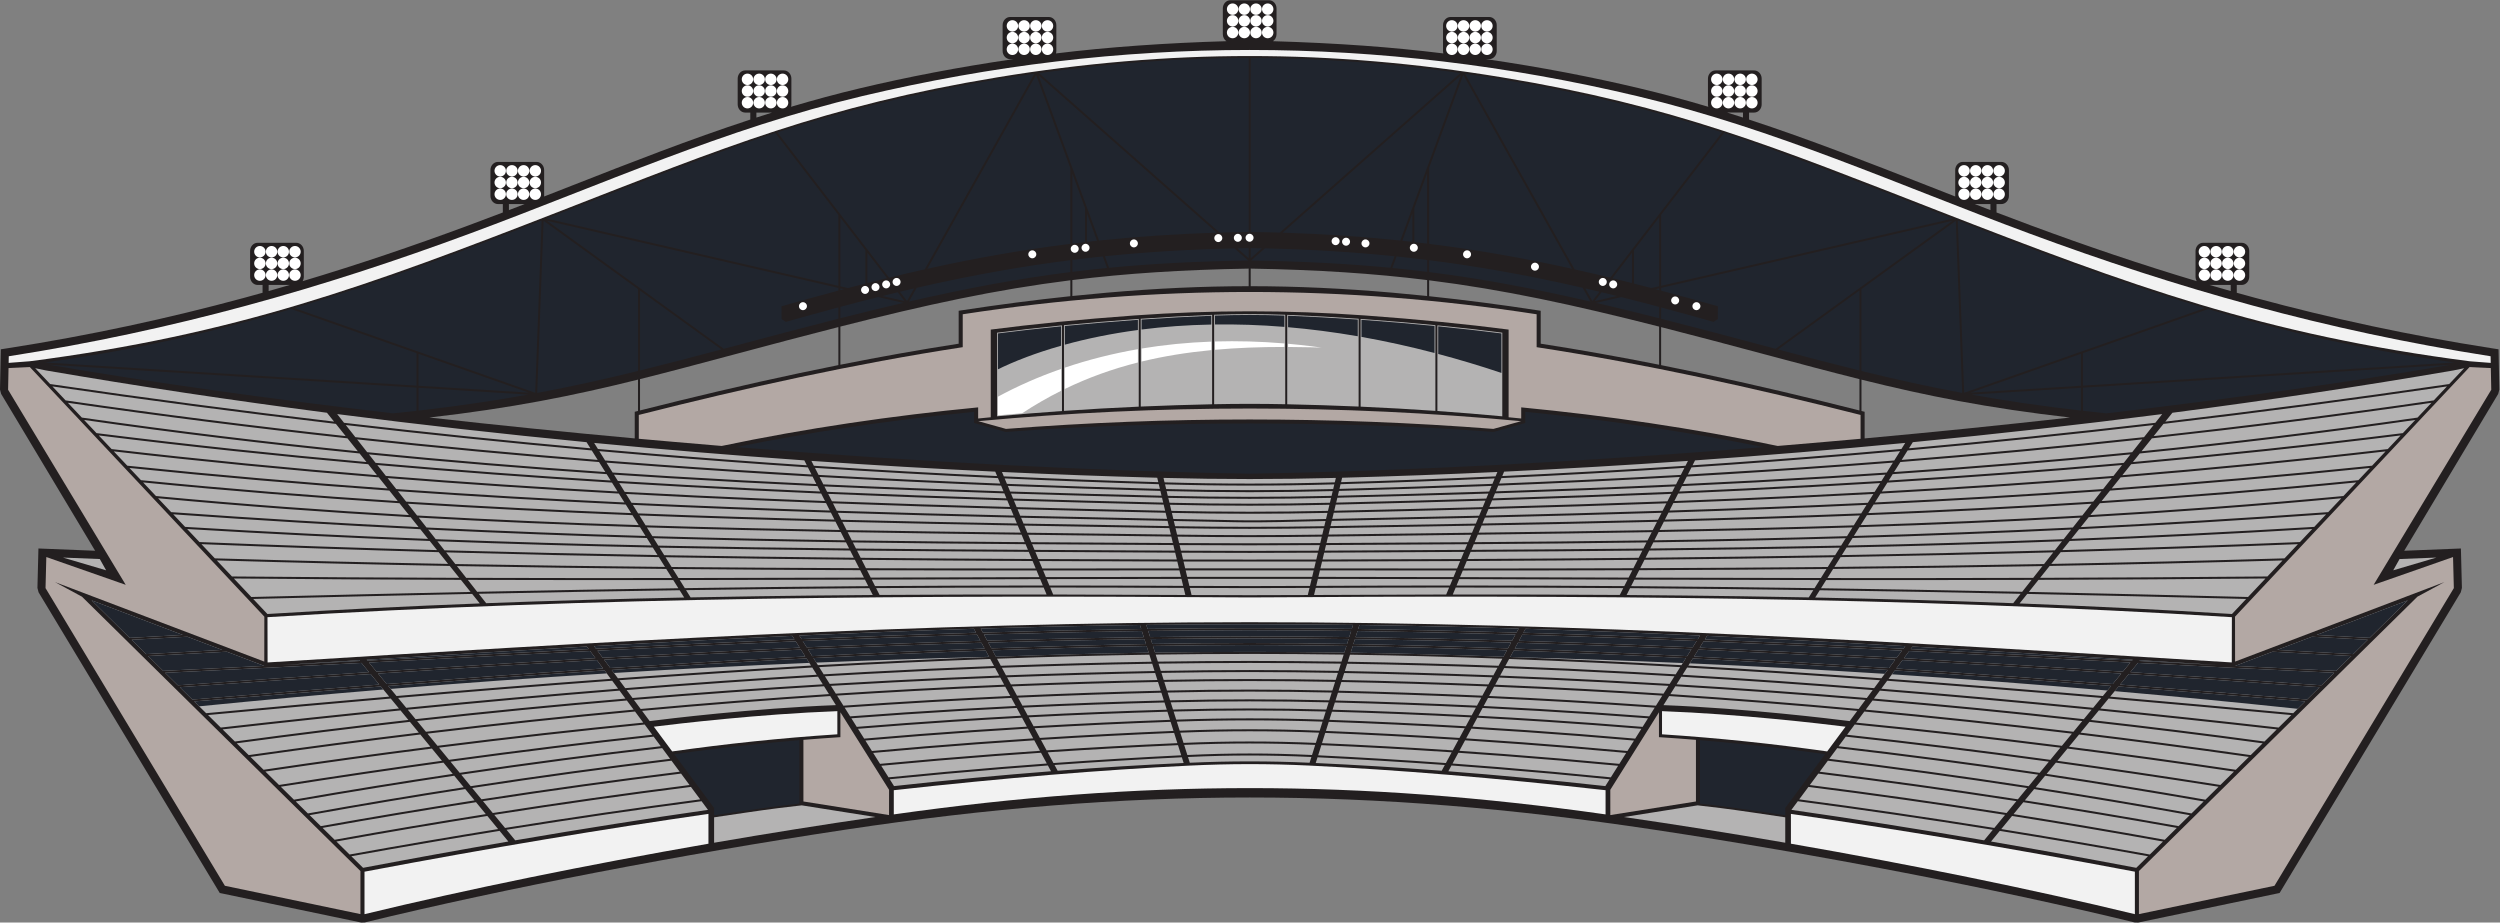
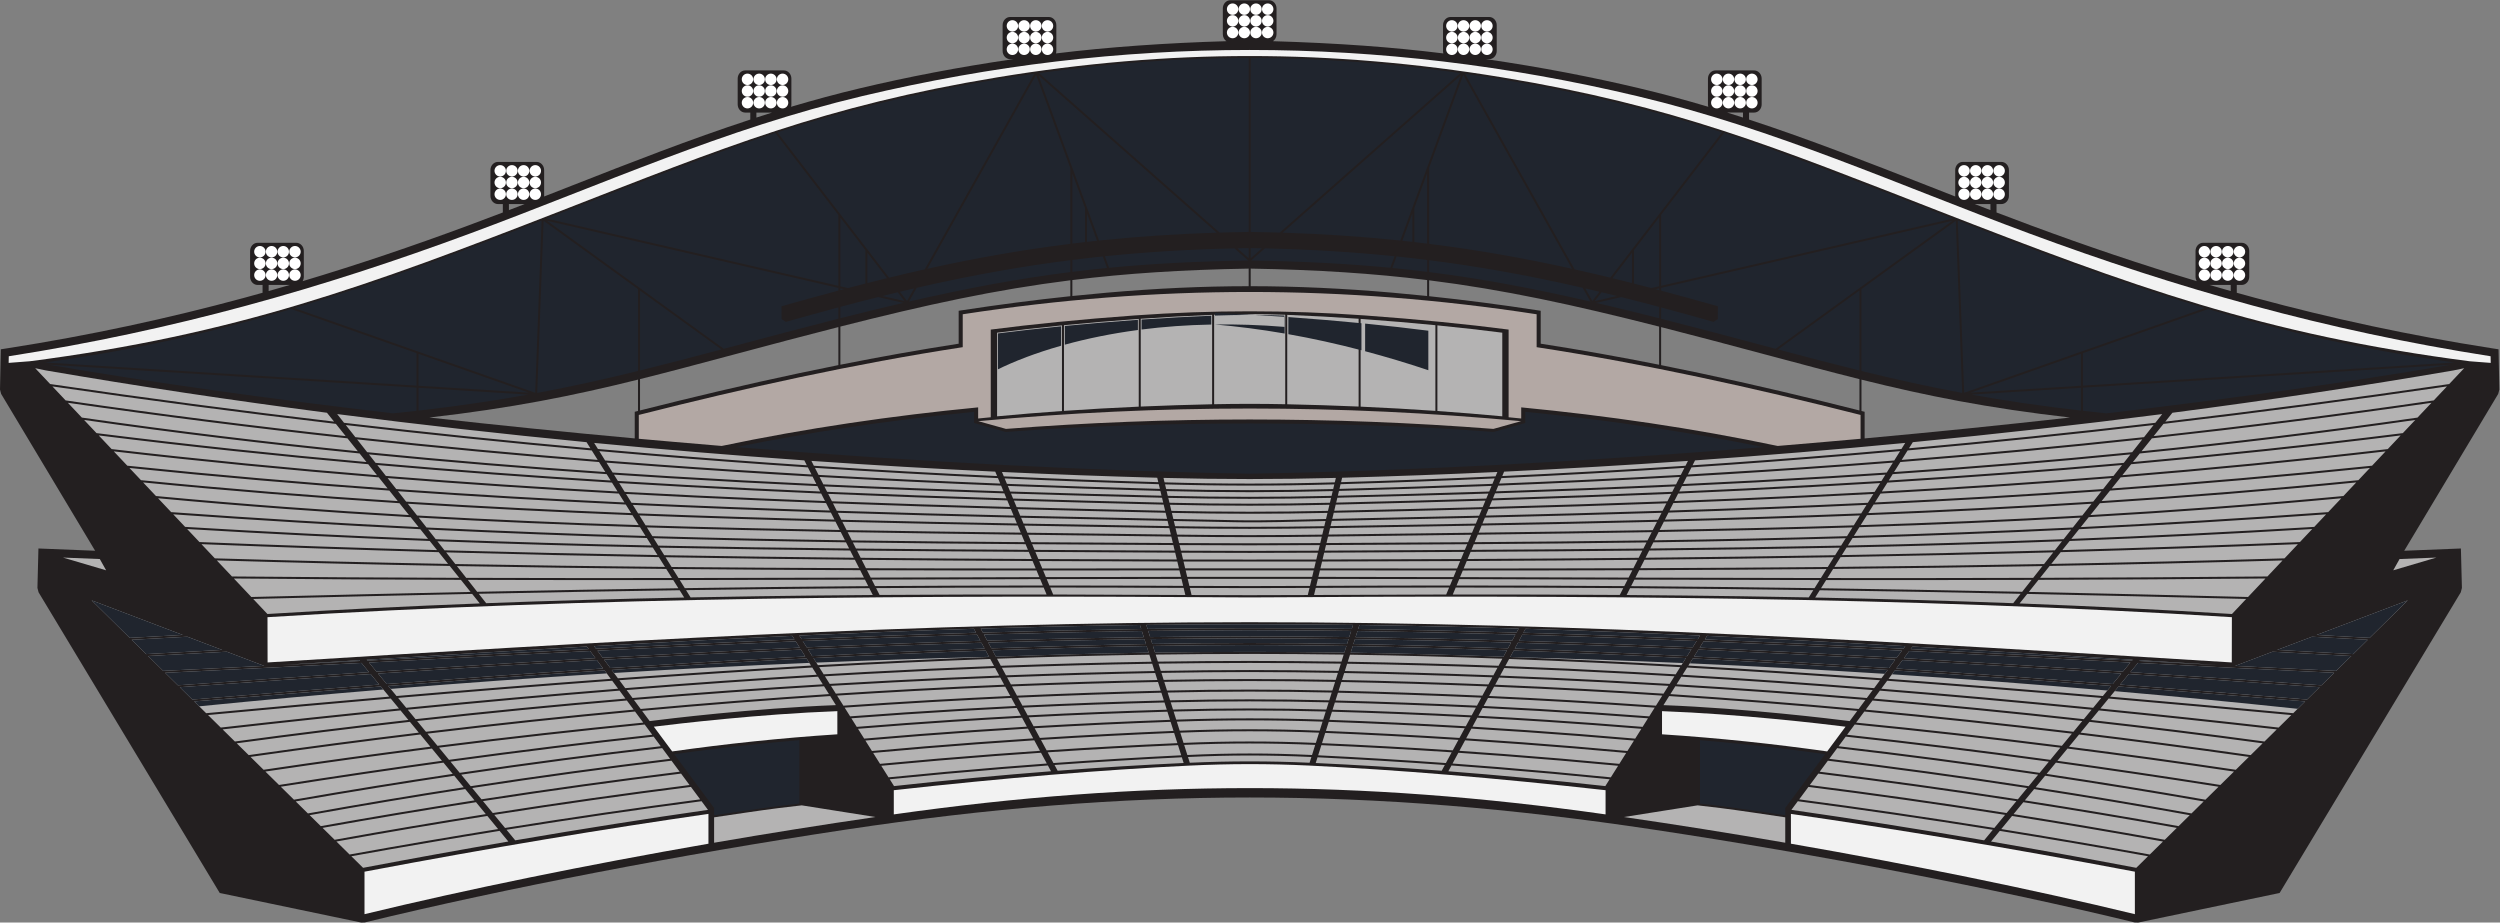
<svg xmlns="http://www.w3.org/2000/svg" viewBox="0 0 989.24 365.04" height="365.04" width="989.24" xml:space="preserve" id="svg2" version="1.1">
  <rect x="0" y="0" width="989.24" height="365.04" fill="#808080" stroke="none" />
  <defs id="defs6" />
  <g transform="matrix(1.333,0,0,-1.333,0,365.04)" id="g10">
    <g transform="scale(0.1)" id="g12">
      <path id="path14" style="fill:#231f20;fill-opacity:1;fill-rule:evenodd;stroke:none" d="m 1478.11,2257.88 h 114.87 c 12.26,0 22.29,-10.94 22.29,-24.32 v -76.51 c 0,-0.62 -0.02,-1.22 -0.06,-1.83 27.14,10.6 54.2,21.22 81.23,31.81 176.2,69.1 350.7,137.52 530.77,196.56 v 20.73 h -15.14 c -12.27,0 -22.29,10.94 -22.29,24.33 v 76.51 c 0,13.38 10.02,24.32 22.29,24.32 h 114.87 c 12.27,0 22.29,-10.94 22.29,-24.32 v -76.51 c 0,-2.49 -0.34,-4.9 -0.99,-7.17 67.4,20.06 135.76,38.59 205.46,55.14 140.3,33.31 290.01,62.44 454.23,86.3 h -9.39 c -12.27,0 -22.29,10.94 -22.29,24.31 v 76.52 c 0,13.38 10.02,24.32 22.29,24.32 h 114.87 c 12.27,0 22.29,-10.94 22.29,-24.32 v -76.52 c 0,-2.55 -0.36,-5.02 -1.04,-7.34 154.84,19.03 327.6,31.16 505.9,36.33 -6.38,4.29 -10.65,11.98 -10.65,20.72 v 76.52 c 0,13.37 10.02,24.31 22.28,24.31 h 114.88 c 12.27,0 22.29,-10.94 22.29,-24.31 v -76.52 c 0,-8.74 -4.28,-16.43 -10.66,-20.72 195.87,-5.93 351.06,-17.3 505.91,-36.33 -0.68,2.32 -1.04,4.79 -1.04,7.34 v 76.52 c 0,13.38 10.02,24.32 22.28,24.32 h 114.88 c 12.26,0 22.29,-10.94 22.29,-24.32 v -76.52 c 0,-13.37 -10.03,-24.31 -22.29,-24.31 h -9.39 c 164.22,-23.86 313.93,-52.99 454.23,-86.3 69.7,-16.55 138.06,-35.08 205.45,-55.14 -0.64,2.27 -0.99,4.68 -0.99,7.17 v 76.51 c 0,13.38 10.03,24.32 22.29,24.32 h 114.88 c 12.25,0 22.28,-10.94 22.28,-24.32 v -76.51 c 0,-13.39 -10.03,-24.33 -22.28,-24.33 h -15.15 v -20.73 c 180.07,-59.04 354.57,-127.46 530.78,-196.56 27.03,-10.59 54.08,-21.21 81.22,-31.81 -0.03,0.61 -0.05,1.21 -0.05,1.83 v 76.51 c 0,13.38 10.02,24.32 22.28,24.32 h 114.88 c 12.26,0 22.29,-10.94 22.29,-24.32 v -76.51 c 0,-13.38 -10.03,-24.33 -22.29,-24.33 h -14.51 v -24.95 c 34.64,-13.24 69.49,-26.41 104.66,-39.43 162.3,-60.15 324.67,-115.18 489.65,-164.51 -2.24,3.8 -3.54,8.3 -3.54,13.12 v 76.51 c 0,13.38 10.03,24.33 22.29,24.33 h 114.87 c 12.27,0 22.3,-10.95 22.3,-24.33 v -76.51 c 0,-13.38 -10.03,-24.32 -22.3,-24.32 h -14.72 v -23.21 c 18.3,-5.11 36.62,-10.16 54.98,-15.14 225.84,-61.15 457.79,-111.51 702.05,-149.58 l 19.94,-3.11 0.4,-20.16 2.04,-99.44 -3.4,-12.81 -278.98,-465.55 143.94,5.74 24.35,0.97 0.61,-24.43 2.35,-92.687 -3.38,-13 -532.42,-883.594 -5.4,-8.953 -10.33,-2.16 L 6347.34,0 6336.78,0.184 C 5917.77,102.012 5399.47,201.766 4908.23,275.848 c -842.5,127.062 -1554.7,127.062 -2397.2,0 C 2019.79,201.766 1501.5,102.012 1082.48,0.184 L 1071.93,0 662.66,85.516 l -10.34,2.16 -5.394,8.953 -532.418,883.594 -3.395,13 2.356,92.687 0.625,24.43 24.344,-0.97 143.941,-5.74 L 3.391,1569.18 0,1581.99 l 2.027,99.44 0.414,20.16 19.93,3.11 c 244.266,38.07 476.219,88.43 702.055,149.58 18.367,4.98 36.687,10.03 54.972,15.14 v 23.21 H 764.68 c -12.262,0 -22.285,10.94 -22.285,24.32 v 76.51 c 0,13.38 10.023,24.33 22.285,24.33 h 114.875 c 12.261,0 22.293,-10.95 22.293,-24.33 v -76.51 c 0,-4.82 -1.313,-9.32 -3.547,-13.12 164.989,49.33 327.349,104.36 489.659,164.51 35.16,13.02 70.01,26.19 104.66,39.43 v 24.95 h -14.51 c -12.27,0 -22.29,10.95 -22.29,24.33 v 76.51 c 0,13.38 10.02,24.32 22.29,24.32 z m 2234.53,-316.73 v -52.2 c 137.3,-0.09 274.66,-6.52 420.95,-19.27 34.28,-2.99 68.53,-6.27 102.75,-9.84 v 47.31 c -158.55,19.63 -325.29,30.59 -523.7,34 z m -6.02,-52.2 v 52.19 c -198.26,-3.4 -364.9,-14.35 -523.35,-33.95 v -47.31 c 34.11,3.55 68.25,6.82 102.4,9.8 146.3,12.75 283.65,19.18 420.95,19.27 z m 535.76,-29.74 v 47.2 c 221.55,-27.77 427.68,-72.55 682.58,-137.41 v -113.2 c -116.81,23.25 -233.99,44.27 -351.45,62.46 v 87.34 10.35 l -10.28,1.57 c -106.66,16.36 -213.63,30.41 -320.85,41.69 z m 1277.33,-246.19 v -92.99 c -156.37,39.58 -313.85,76.94 -472.33,110.58 -38.75,8.22 -77.54,16.23 -116.4,23.99 v 112.86 c 96.54,-24.6 200.06,-52.05 314.1,-82.57 99.07,-26.5 188.25,-50.35 274.63,-71.87 z m 6.03,-94.52 v 93.01 c 193.05,-47.92 372.89,-84.22 618.99,-112.41 -199.87,-22.53 -404.36,-43.31 -609.66,-62.01 v 69.68 9.36 l -9.14,2.33 -0.19,0.04 z m -2348.5,340.75 v 47.21 c -221.59,-27.75 -427.71,-72.53 -682.59,-137.37 v -113.22 c 116.69,23.22 233.76,44.21 351.11,62.39 v 87.34 10.35 l 10.26,1.57 c 106.78,16.38 213.87,30.44 321.22,41.73 z M 1899.9,1613.11 v -92.99 c 156.25,39.54 313.62,76.87 471.98,110.49 38.87,8.25 77.78,16.28 116.74,24.06 v 112.88 c -96.63,-24.62 -200.26,-52.11 -314.44,-82.66 -98.93,-26.46 -188,-50.28 -274.28,-71.78 z m -6.03,-94.52 v 93.01 c -193.18,-47.97 -373.09,-84.3 -619.33,-112.5 199.86,-22.53 404.35,-43.31 609.66,-62.01 v 69.68 9.36 l 9.14,2.33 0.53,0.13 z m 3280.09,870.89 c -15.51,5.03 -31.07,9.97 -46.66,14.84 h 46.66 v -14.84 z m 687.91,-256.76 h 46.69 v -18.01 c -15.6,5.99 -31.17,12 -46.69,18.01 z m 759.91,-258.21 c -21.04,5.94 -42.02,11.99 -62.95,18.12 h 62.95 v -18.12 z M 2245.3,2389.48 c 15.51,5.03 31.07,9.97 46.67,14.84 h -46.67 v -14.84 z m -687.9,-256.76 h -46.7 v -18.01 c 15.61,5.99 31.16,12 46.7,18.01 z M 797.488,1874.51 c 21.035,5.94 42.016,11.99 62.95,18.12 h -62.95 v -18.12 0" />
      <path id="path16" style="fill:#b4b3b3;fill-opacity:1;fill-rule:evenodd;stroke:none" d="m 3402.77,883.477 c 204.57,2.648 409.16,2.648 613.73,0 l -3.77,-11.903 c -202.14,2.918 -404.05,2.918 -606.2,0 l -3.76,11.903 z m 602.34,-36.114 5.74,18.223 c -200.89,2.879 -401.54,2.879 -602.44,0 l 5.75,-18.223 c 197.13,2.793 393.81,2.793 590.95,0 z m -6.43,-20.359 4.54,14.383 c -195.88,2.754 -391.3,2.754 -587.17,0 l 4.54,-14.383 c 192.9,3.66 385.18,3.66 578.09,0 z m -8.11,-25.668 6.22,19.687 c -191.65,3.625 -382.67,3.625 -574.32,0 l 6.21,-19.687 c 187.25,2.66 374.65,2.66 561.89,0 z m -8.47,-26.875 6.59,20.891 c -185.98,2.617 -372.13,2.617 -558.12,0 l 6.59,-20.891 c 181.66,2.754 363.29,2.754 544.94,0 z m -8.67,-27.488 6.78,21.504 c -180.4,2.726 -360.76,2.726 -541.16,0 l 6.79,-21.504 c 176.06,3.406 351.52,3.406 527.59,0 z m -8.41,-26.66 6.52,20.671 c -174.8,3.371 -349.01,3.371 -523.82,0 l 6.52,-20.671 c 170.44,3.289 340.35,3.289 510.78,0 z m -10,-31.7 8.12,25.715 c -169.18,3.258 -337.83,3.258 -507.01,0 l 8.12,-25.715 c 163.93,3.848 326.84,3.848 490.77,0 z m -9.15,-29.023 7.27,23.055 c -162.68,3.812 -324.34,3.812 -487.01,0 l 7.27,-23.055 c 157.87,3.926 314.6,3.926 472.47,0 z m -8.62,-27.317 6.73,21.352 c -156.6,3.883 -312.09,3.883 -468.7,0 l 6.74,-21.352 c 152.23,4.29 303,4.29 455.23,0 z m -9.47,-29.988 7.58,24.024 c -150.97,4.23 -300.48,4.23 -451.45,0 l 7.57,-24.024 c 146.27,5.078 290.04,5.078 436.3,0 z m -10.34,-32.781 8.47,26.824 c -145.01,5.02 -287.55,5.02 -432.55,0 l 8.46,-26.824 c 139.68,5.601 275.95,5.601 415.62,0 z m -11.43,-36.262 9.56,30.313 c -138.43,5.535 -273.45,5.535 -411.87,0 l 9.56,-30.313 c 132.16,5.613 260.59,5.613 392.75,0 z m -11.35,-35.949 9.46,30 c -130.89,5.559 -258.08,5.559 -388.98,0 l 9.46,-30 c 124.93,6 245.13,6 370.06,0 z m -7.25,-22.965 5.38,17.027 c -123.66,5.918 -242.66,5.918 -366.31,0 l 5.37,-17.027 c 119.69,5.387 235.88,5.387 355.56,0 z m 2696.35,290.055 -92.47,5.746 -138.33,8.59 -1.94,-2.364 c 76.87,-3.992 154.42,-7.996 232.74,-11.972 z m -237.49,6.203 -22.45,-27.285 c 176.6,-11.66 365.3,-24.637 567.52,-39.09 l 37.7,37.144 c -199.66,9.485 -393.26,19.356 -582.77,29.231 z m -27.16,-33.008 -25.68,-31.23 c 181.41,-13.957 366.14,-28.801 555.05,-44.368 l 37.15,36.594 C 6683.75,713 6495.41,725.938 6319.11,737.578 Z m -30.36,-36.914 -24.79,-30.137 c 173.19,-14.972 354.06,-31.316 543.34,-49.121 l 35.51,34.989 c -188.58,15.539 -372.97,30.343 -554.06,44.269 z m -29.42,-35.773 -24.38,-29.629 C 6406.72,618.105 6582.99,599.289 6764,578.73 l 37.71,37.168 c -188.94,17.743 -369.49,34.063 -542.38,48.993 z m -28.98,-35.223 -23.34,-28.379 c 169.1,-19.035 340.9,-40.285 514.96,-63.953 l 36.5,35.965 c -180.68,20.488 -356.64,39.258 -528.12,56.367 z m -27.9,-33.926 -26.39,-32.07 c 163.66,-19.844 331.93,-41.984 504.96,-66.68 l 35.54,35.012 c -173.77,23.59 -345.28,44.762 -514.11,63.738 z m -30.91,-37.59 -29.84,-36.257 c 159.54,-20.332 324.57,-43.04 495.13,-68.446 l 38.81,38.231 c -172.75,24.617 -340.74,46.691 -504.1,66.472 z m -34.36,-41.757 -29.86,-36.297 c 155.48,-21.512 316.41,-45.352 483.74,-71.739 l 40.4,39.793 c -170.27,25.325 -335.02,47.981 -494.28,68.243 z m -34.34,-41.747 -27.49,-33.429 c 152.81,-22.899 309.88,-48.328 471.37,-76.551 l 39.02,38.449 c -167.02,26.305 -327.68,50.086 -482.9,71.531 z m -31.95,-38.847 -28.2,-34.289 c 150.58,-23.36 304.77,-49.16 462.6,-77.664 l 36.16,35.625 c -161.22,28.144 -318.02,53.496 -470.56,76.328 z m -32.65,-39.688 -27.58,-33.527 c 148.61,-23.152 300.7,-48.574 456.33,-76.461 l 33.06,32.555 c -157.55,28.418 -311.48,54.152 -461.81,77.433 z m -32.02,-38.925 -29.13,-35.422 c 145.99,-23.125 295.55,-48.457 448.81,-76.133 l 35.85,35.316 c -155.36,27.809 -307.18,53.153 -455.53,76.239 z m -33.56,-40.801 -32.02,-38.934 c 142.91,-23.086 289.76,-48.215 440.88,-75.551 l 39.14,38.567 c -152.99,27.597 -302.28,52.84 -448,75.918 z m -36.45,-44.317 -25.96,-31.57 c 137.93,-23.773 281.5,-49.73 431.16,-78.109 l 34.87,34.359 c -150.83,27.246 -297.41,52.313 -440.07,75.32 z m 998.67,475.028 44.7,44.054 c -78.94,4.375 -156.81,8.633 -233.67,12.782 l -110.97,-42.137 c 98.62,-4.969 198.53,-9.883 299.94,-14.699 z m 50.49,49.757 43.1,42.461 c -55.68,3.086 -110.81,6.122 -165.44,9.102 L 6759.8,809.211 c 74.24,-4.016 149.39,-8.125 225.57,-12.356 z m 48.89,48.165 113.01,111.347 -270.36,-102.676 c 51.98,-2.843 104.42,-5.73 157.35,-8.671 z m -703.5,-64.922 c -217.48,13.488 -435.35,26.804 -653.4,39.199 l -5.61,-7.559 c 145.14,-7.371 291.36,-15.05 439.64,-22.832 71.9,-3.777 144.27,-7.578 217.25,-11.386 l 2.12,2.578 z m -663.32,25.828 -15.63,-21.074 c 196.74,-11.219 412.25,-24.454 649.88,-40.086 l 22.2,26.984 c -71.47,3.727 -142.37,7.449 -212.8,11.148 -149.65,7.856 -297.2,15.598 -443.65,23.028 z m -19.93,-26.863 -18.49,-24.934 c 210.45,-13.895 424.09,-29.344 642.46,-46.09 l 25.5,30.996 c -237.52,15.625 -452.86,28.824 -649.47,40.028 z m -22.75,-30.676 -18.51,-24.949 c 200.14,-14.758 411.58,-31.727 635.92,-51.036 l 24.64,29.95 c -218.26,16.722 -431.76,32.16 -642.05,46.035 z m -22.75,-30.664 -17.54,-23.649 c 202.76,-16.301 412.25,-35.148 628.92,-56.66 l 24.15,29.352 c -224.21,19.289 -435.5,36.222 -635.53,50.957 z m -21.76,-29.344 -17.54,-23.633 c 202.84,-17.16 410.75,-37.371 622.93,-61.066 l 23.15,28.136 c -216.54,21.477 -425.91,40.293 -628.54,56.563 z m -21.75,-29.305 -20.08,-27.082 c 197.8,-18.359 403.17,-40.097 616.42,-65.75 l 26.25,31.891 c -212.07,23.644 -419.87,43.808 -622.59,60.941 z m -24.28,-32.738 -24.41,-32.91 c 193.65,-19.11 397.24,-41.824 610.78,-68.836 l 29.71,36.121 c -213.13,25.605 -418.4,47.305 -616.08,65.625 z m -28.59,-38.551 -22.52,-30.344 c 192.67,-20.929 392.98,-45.558 603.26,-74.464 l 29.68,36.105 c -213.41,26.961 -416.9,49.637 -610.42,68.703 z m -26.67,-35.941 -21.19,-28.563 c 191.39,-22.129 390.17,-48.215 596.8,-78.945 l 27.31,33.191 c -210.14,28.852 -410.35,53.438 -602.92,74.317 z m -25.33,-34.149 -23.53,-31.718 c 190.72,-22.989 387.99,-49.875 591.88,-81.27 l 28.13,34.199 c -206.52,30.676 -405.21,56.719 -596.48,78.789 z m -27.66,-37.285 -24.29,-32.742 c 189.7,-23.41 385.74,-50.531 588.29,-81.867 l 27.57,33.504 c -203.78,31.34 -400.95,58.164 -591.57,81.105 z m -28.41,-38.301 -25.2,-33.976 c 188.14,-23.844 382.7,-51.383 584.09,-83.094 l 29.09,35.359 c -202.44,31.282 -398.39,58.352 -587.98,81.711 z m -29.31,-39.523 -27.41,-36.953 c 185.97,-24.539 378.71,-52.672 579.19,-84.863 l 31.98,38.878 c -201.27,31.649 -395.72,59.141 -583.76,82.938 z m -31.52,-42.481 -19.04,-25.683 c 179.41,-25.77 369.65,-55.703 572.11,-90.41 l 25.81,31.379 c -200.36,32.129 -393,60.226 -578.88,84.714 z m 319.08,460.411 c -196.06,11.093 -392.27,21.425 -588.49,30.433 l -6.53,-10.383 c 196.11,-8.32 391.74,-17.734 589.32,-27.734 l 5.7,7.684 z m -598.71,14.191 -11.76,-18.684 c 175.19,-7.878 368.64,-17.691 584.91,-29.949 l 15.55,20.957 c -197.35,9.981 -392.78,19.375 -588.7,27.676 z m -15.44,-24.539 -12.86,-20.434 46.51,-2.441 c 175.82,-9.332 352.92,-19.969 532.31,-31.746 l 18.35,24.738 c -216.06,12.223 -409.32,22.02 -584.31,29.883 z m -16.53,-26.273 -13.32,-21.149 C 5192.46,752.344 5382.95,739.805 5584.95,725 l 18.4,24.793 c -178.07,11.672 -353.87,22.219 -528.34,31.496 -16.64,0.879 -33.26,1.758 -49.88,2.606 z m -16.98,-26.973 -13.46,-21.383 c 183.53,-10.949 372.92,-24.172 568.58,-39.769 l 17.44,23.519 c -201.79,14.762 -392.07,27.262 -572.56,37.633 z m -17.11,-27.195 -14.22,-22.598 c 183.13,-11.016 371.62,-24.422 564.76,-40.594 l 17.46,23.531 c -195.45,15.559 -384.66,28.75 -568,39.661 z m -17.88,-28.399 -14.64,-23.262 c 179.21,-11.816 365.42,-26.355 558.88,-44.14 l 19.96,26.914 c -192.95,16.121 -381.25,29.5 -564.2,40.488 z m -18.28,-29.055 -16.95,-26.933 c 245.3,-9.324 503.53,-41.129 552.77,-47.391 l 22.5,30.321 c -193.28,17.726 -379.29,32.23 -558.32,44.003 z m 91.72,179.622 c -172.8,7.851 -345.61,14.668 -518.31,20.066 l -6.36,-11.738 c 174.21,-5.184 346.37,-11.559 518.1,-18.778 l 6.57,10.45 z m -527.88,2.402 -9.7,-17.949 c 153.96,-4.621 323.77,-10.848 515.6,-19.387 l 11.72,18.617 c -171.57,7.195 -343.57,13.551 -517.62,18.719 z m -12.91,-23.867 -9.29,-17.176 c 170.02,-6.133 340.26,-13.664 511.63,-22.453 l 12.78,20.301 c -191.68,8.519 -361.29,14.718 -515.12,19.328 z m -12.5,-23.086 -10.32,-19.082 c 81.21,-3.086 164.43,-6.672 249.9,-10.762 83.9,-4.023 169.94,-8.543 258.35,-13.574 l 13.23,21.035 c -171.21,8.769 -341.29,16.281 -511.16,22.383 z m -13.51,-24.992 -11.36,-20.965 c 123.67,-4.707 250.13,-10.539 379.56,-17.52 41.73,-2.246 83.78,-4.629 126.13,-7.117 l 13.45,21.355 c -87.22,4.95 -172.14,9.403 -254.97,13.391 -86.48,4.137 -170.68,7.754 -252.81,10.856 z m -14.55,-26.864 -12.16,-22.461 c 102.47,-3.976 207.09,-8.672 313.71,-14.172 62.47,-3.21 125.64,-6.718 189.47,-10.496 l 14.21,22.579 c -41.22,2.421 -82.16,4.734 -122.79,6.921 -130.43,7.043 -257.87,12.895 -382.44,17.629 z m -15.35,-28.359 -11.45,-21.152 c 86.85,-3.602 175.55,-7.793 266.12,-12.684 76.48,-4.125 154.3,-8.742 233.48,-13.891 l 14.56,23.145 c -62.68,3.711 -124.74,7.141 -186.13,10.305 -107.61,5.546 -213.19,10.273 -316.58,14.277 z m -14.63,-27.043 -14.94,-27.578 c 154.71,-7.11 319.83,-16.485 495.24,-28.817 l 18.83,29.922 c -78.03,5.059 -154.74,9.598 -230.13,13.672 -91.58,4.942 -181.24,9.18 -269,12.801 z m -18.11,-33.457 -12.9,-23.816 c 108.31,-5.293 217.79,-11.622 329.05,-19.122 53.66,-3.625 107.75,-7.511 162.32,-11.687 l 16.3,25.914 c -175.26,12.297 -340.21,21.625 -494.77,28.711 z m -16.07,-29.695 -12.5,-23.079 c 66.46,-3.562 134,-7.558 202.67,-12.05 92.83,-6.075 187.72,-13.035 284.74,-20.996 l 15.99,25.421 c -53.47,4.094 -106.47,7.899 -159.09,11.446 -112.2,7.57 -222.61,13.933 -331.81,19.258 z M 4385.42,608 4371.03,581.418 c 52.58,-3.137 105.78,-6.555 159.65,-10.254 105.29,-7.246 213.06,-15.625 323.34,-25.266 l 18.36,29.168 c -95.88,7.844 -189.69,14.727 -281.49,20.727 -69.64,4.559 -138.12,8.602 -205.47,12.207 z m -17.55,-32.434 -15.63,-28.878 c 55.33,-3.594 111.33,-7.477 168.05,-11.696 101.32,-7.539 204.85,-16.113 310.61,-25.832 l 19.51,31.008 c -109.15,9.52 -215.87,17.809 -320.14,24.977 -54.8,3.773 -108.94,7.238 -162.4,10.421 z m -18.79,-34.718 -16.84,-31.121 c 43.67,-2.961 87.73,-6.114 132.21,-9.465 111.54,-8.418 225.65,-18.133 342.44,-29.258 l 20.41,32.434 c -104.66,9.601 -207.13,18.085 -307.44,25.535 -57.64,4.289 -114.56,8.242 -170.78,11.875 z m -20,-36.942 -17.27,-31.914 c 44.48,-3.262 89.32,-6.73 134.56,-10.418 109.43,-8.906 221.11,-19.082 335.3,-30.636 l 21.62,34.363 c -115.68,10.996 -228.74,20.609 -339.29,28.949 -45.39,3.434 -90.36,6.637 -134.92,9.656 z m -20.42,-37.726 -9.28,-17.157 c 146.22,-11.347 300.99,-25.793 465.95,-44.043 l 12.76,20.266 c -113.11,11.422 -223.75,21.492 -332.2,30.32 -46.13,3.762 -91.87,7.293 -137.23,10.614 z m 199.44,406.406 c -157.69,4.836 -315.3,8.477 -472.74,10.637 l -3.77,-11.934 c 159.13,-2.394 315.47,-5.965 470.13,-10.48 l 6.38,11.777 z m -478.4,-7.285 -5.76,-18.203 c 141.05,-2.059 293.1,-5.118 464.86,-10.157 l 9.72,17.942 c -154.23,4.492 -310.14,8.047 -468.82,10.418 z m -7.66,-24.176 -4.58,-14.484 c 153.25,-3 306.01,-7.266 458.91,-12.668 l 9.23,17.05 c -171.23,5.012 -322.85,8.051 -463.56,10.102 z m -6.47,-20.461 -6.21,-19.601 c 144.58,-2.196 295.21,-6.172 453.5,-12.051 l 10.32,19.043 c -152.48,5.383 -304.8,9.621 -457.61,12.609 z m -8.11,-25.598 -6.61,-20.898 c 145.04,-2.332 294.1,-6.328 447.47,-12.031 l 11.35,20.98 c -157.82,5.84 -308.03,9.781 -452.21,11.949 z m -8.5,-26.882 -6.84,-21.582 c 141.86,-2.852 288.97,-7.032 440.86,-12.805 l 12.15,22.445 c -152.92,5.66 -301.54,9.629 -446.17,11.942 z m -8.73,-27.567 -6.55,-20.676 c 139.5,-2.812 284.32,-7.07 434.68,-13.144 l 11.43,21.101 c -151.44,5.735 -298.12,9.887 -439.56,12.719 z m -8.43,-26.652 -8.17,-25.801 c 132.05,-3.223 274.29,-7.91 426.66,-14.754 l 14.89,27.5 c -149.93,6.031 -294.31,10.262 -433.38,13.055 z m -10.06,-31.766 -7.31,-23.07 c 138.87,-3.574 278.37,-8.59 419.83,-15.359 l 12.85,23.757 c -151.9,6.809 -293.71,11.477 -425.37,14.672 z m -9.19,-29.035 -6.79,-21.426 c 132.75,-3.879 270.29,-9.336 412.88,-16.816 l 12.43,22.976 c -141,6.723 -280.08,11.7 -418.52,15.266 z m -8.67,-27.394 -7.64,-24.129 c 130.41,-4.661 265.37,-10.887 404.89,-19.063 l 14.33,26.485 c -142.15,7.433 -279.26,12.859 -411.58,16.707 z m -9.52,-30.086 -8.53,-26.926 c 128.09,-5.274 260.26,-12.11 396.56,-20.797 l 15.58,28.777 c -139.08,8.114 -273.61,14.317 -403.61,18.946 z m -10.4,-32.871 -9.62,-30.36 c 125.77,-5.492 255.07,-12.539 388.08,-21.398 l 16.82,31.074 c -135.88,8.633 -267.62,15.437 -395.28,20.684 z m -11.5,-36.309 -9.52,-30.086 c 123.64,-6.078 249.86,-13.672 379.11,-22.992 l 17.22,31.797 c -132.58,8.812 -261.45,15.82 -386.81,21.281 z m -11.41,-36.027 -5.37,-16.981 c 118.54,-5.508 242.81,-12.98 373.99,-22.957 l 9.24,17.066 c -128.82,9.278 -254.61,16.829 -377.86,22.872 z m -3075.546,273.906 92.476,5.746 138.32,8.59 1.95,-2.364 c -76.879,-3.992 -154.422,-7.996 -232.746,-11.972 z m 237.496,6.203 22.44,-27.285 c -176.6,-11.66 -365.299,-24.637 -567.518,-39.09 l -37.703,37.144 c 199.668,9.485 393.265,19.356 582.781,29.231 z m 27.15,-33.008 25.69,-31.23 C 944.418,692.391 759.691,677.547 570.781,661.98 l -37.144,36.594 C 735.508,713 923.852,725.938 1100.15,737.578 Z m 30.36,-36.914 24.79,-30.137 C 982.117,655.555 801.25,639.211 611.965,621.406 l -35.516,34.989 c 188.586,15.539 372.977,30.343 554.061,44.269 z m 29.43,-35.773 24.37,-29.629 C 1012.55,618.105 836.273,599.289 655.273,578.73 l -37.714,37.168 c 188.933,17.743 369.488,34.063 542.381,48.993 z m 28.97,-35.223 23.35,-28.379 C 1043.15,582.254 871.352,561.004 697.289,537.336 l -36.496,35.965 c 180.687,20.488 356.647,39.258 528.117,56.367 z m 27.9,-33.926 26.39,-32.07 C 1079.54,543.828 911.277,521.688 738.238,496.992 l -35.531,35.012 c 173.777,23.59 345.283,44.762 514.103,63.738 z m 30.92,-37.59 29.83,-36.257 C 1118.02,501.563 952.992,478.855 782.434,453.449 l -38.801,38.231 c 172.738,24.617 340.727,46.691 504.097,66.472 z m 34.36,-41.757 29.85,-36.297 C 1156.46,458.586 995.531,434.746 828.199,408.359 l -40.386,39.793 c 170.253,25.325 335.017,47.981 494.277,68.243 z m 34.33,-41.747 27.5,-33.429 C 1191.11,418.32 1034.05,392.891 872.551,364.668 l -39.028,38.449 c 167.027,26.305 327.687,50.086 482.897,71.531 z m 31.96,-38.847 28.2,-34.289 C 1226,378.152 1071.8,352.352 913.98,323.848 l -36.164,35.625 c 161.214,28.144 318.024,53.496 470.564,76.328 z m 32.64,-39.688 27.59,-33.527 c -148.62,-23.152 -300.7,-48.574 -456.34,-76.461 l -33.051,32.555 c 157.541,28.418 311.471,54.152 461.801,77.433 z m 32.02,-38.925 29.13,-35.422 C 1296.19,298.641 1146.63,273.309 993.363,245.633 l -35.843,35.316 c 155.36,27.809 307.18,53.153 455.52,76.239 z m 33.57,-40.801 32.02,-38.934 c -142.92,-23.086 -289.77,-48.215 -440.89,-75.551 l -39.131,38.567 c 152.991,27.597 302.271,52.84 448.001,75.918 z m 36.44,-44.317 25.97,-31.57 c -137.93,-23.773 -281.5,-49.73 -431.16,-78.109 l -34.88,34.359 c 150.83,27.246 297.41,52.313 440.07,75.32 z M 484.391,747.098 439.68,791.152 c 78.941,4.375 156.812,8.633 233.679,12.782 l 110.965,-42.137 c -98.621,-4.969 -198.527,-9.883 -299.933,-14.699 z m -50.504,49.757 -43.09,42.461 c 55.68,3.086 110.808,6.122 165.437,9.102 L 659.465,809.211 C 585.234,805.195 510.066,801.086 433.887,796.855 Z M 385,845.02 271.988,956.367 542.355,853.691 C 490.375,850.848 437.934,847.961 385,845.02 Z m 703.51,-64.922 c 217.47,13.488 435.34,26.804 653.39,39.199 l 5.62,-7.559 c -145.14,-7.371 -291.36,-15.05 -439.65,-22.832 -71.89,-3.777 -144.27,-7.578 -217.24,-11.386 l -2.12,2.578 z m 663.31,25.828 15.64,-21.074 C 1570.72,773.633 1355.2,760.398 1117.57,744.766 l -22.19,26.984 c 71.47,3.727 142.36,7.449 212.8,11.148 149.65,7.856 297.2,15.598 443.64,23.028 z m 19.93,-26.863 18.49,-24.934 c -210.45,-13.895 -424.09,-29.344 -642.46,-46.09 l -25.5,30.996 c 237.52,15.625 452.86,28.824 649.47,40.028 z m 22.76,-30.676 18.5,-24.949 C 1612.88,708.68 1401.44,691.711 1177.09,672.402 l -24.63,29.95 c 218.25,16.722 431.75,32.16 642.05,46.035 z m 22.74,-30.664 17.55,-23.649 c -202.76,-16.301 -412.26,-35.148 -628.92,-56.66 l -24.15,29.352 c 224.2,19.289 435.5,36.222 635.52,50.957 z m 21.77,-29.344 17.53,-23.633 C 1653.71,647.586 1445.8,627.375 1233.62,603.68 l -23.14,28.136 c 216.54,21.477 425.9,40.293 628.54,56.563 z m 21.75,-29.305 20.08,-27.082 c -197.81,-18.359 -403.18,-40.097 -616.43,-65.75 l -26.24,31.891 c 212.07,23.644 419.86,43.808 622.59,60.941 z m 24.27,-32.738 24.41,-32.91 C 1715.8,574.316 1512.21,551.602 1298.68,524.59 l -29.72,36.121 c 213.14,25.605 418.4,47.305 616.08,65.625 z m 28.6,-38.551 22.51,-30.344 C 1743.48,536.512 1543.18,511.883 1332.9,482.977 l -29.7,36.105 c 213.43,26.961 416.91,49.637 610.44,68.703 z m 26.66,-35.941 21.19,-28.563 c -191.38,-22.129 -390.17,-48.215 -596.8,-78.945 l -27.31,33.191 c 210.15,28.852 410.35,53.438 602.92,74.317 z m 25.33,-34.149 23.53,-31.718 c -190.72,-22.989 -387.98,-49.875 -591.88,-81.27 l -28.12,34.199 c 206.52,30.676 405.2,56.719 596.47,78.789 z m 27.66,-37.285 24.29,-32.742 c -189.69,-23.41 -385.73,-50.531 -588.29,-81.867 l -27.57,33.504 c 203.79,31.34 400.95,58.164 591.57,81.105 z m 28.41,-38.301 25.2,-33.976 C 1858.76,384.289 1664.2,356.75 1462.82,325.039 l -29.09,35.359 c 202.44,31.282 398.38,58.352 587.97,81.711 z m 29.32,-39.523 27.41,-36.953 c -185.98,-24.539 -378.71,-52.672 -579.2,-84.863 l -31.97,38.878 c 201.26,31.649 395.71,59.141 583.76,82.938 z m 31.52,-42.481 19.04,-25.683 c -179.42,-25.77 -369.65,-55.703 -572.12,-90.41 l -25.8,31.379 c 200.36,32.129 393,60.226 578.88,84.714 z m -319.09,460.411 c 196.07,11.093 392.28,21.425 588.49,30.433 l 6.53,-10.383 c -196.11,-8.32 -391.74,-17.734 -589.31,-27.734 l -5.71,7.684 z m 598.71,14.191 11.76,-18.684 C 2198.73,808.145 2005.28,798.332 1789,786.074 l -15.54,20.957 c 197.36,9.981 392.79,19.375 588.7,27.676 z m 15.45,-24.539 12.86,-20.434 -46.51,-2.441 c -175.82,-9.332 -352.94,-19.969 -532.31,-31.746 l -18.35,24.738 c 216.06,12.223 409.31,22.02 584.31,29.883 z m 16.53,-26.273 13.32,-21.149 C 2226.8,752.344 2036.31,739.805 1834.31,725 l -18.4,24.793 c 178.07,11.672 353.86,22.219 528.35,31.496 16.63,0.879 33.26,1.758 49.88,2.606 z m 16.97,-26.973 13.46,-21.383 C 2241.05,724.59 2051.66,711.367 1856,695.77 l -17.45,23.519 c 201.8,14.762 392.08,27.262 572.56,37.633 z m 17.12,-27.195 14.22,-22.598 c -183.13,-11.016 -371.63,-24.422 -564.77,-40.594 l -17.46,23.531 c 195.46,15.559 384.67,28.75 568.01,39.661 z m 17.88,-28.399 14.63,-23.262 c -179.2,-11.816 -365.41,-26.355 -558.88,-44.14 l -19.96,26.914 c 192.96,16.121 381.25,29.5 564.21,40.488 z m 18.28,-29.055 16.95,-26.933 c -245.32,-9.324 -503.54,-41.129 -552.78,-47.391 l -22.5,30.321 c 193.29,17.726 379.3,32.23 558.33,44.003 z m -91.73,179.622 c 172.81,7.851 345.61,14.668 518.32,20.066 l 6.36,-11.738 c -174.23,-5.184 -346.38,-11.559 -518.11,-18.778 l -6.57,10.45 z m 527.88,2.402 9.71,-17.949 C 2756.29,831.727 2586.48,825.5 2394.64,816.961 l -11.71,18.617 c 171.56,7.195 343.56,13.551 517.61,18.719 z m 12.92,-23.867 9.29,-17.176 c -170.02,-6.133 -340.27,-13.664 -511.64,-22.453 l -12.77,20.301 c 191.68,8.519 361.29,14.718 515.12,19.328 z m 12.49,-23.086 10.33,-19.082 c -81.22,-3.086 -164.44,-6.672 -249.9,-10.762 -83.9,-4.023 -169.95,-8.543 -258.35,-13.574 l -13.24,21.035 c 171.21,8.769 341.3,16.281 511.16,22.383 z m 13.52,-24.992 11.35,-20.965 c -123.67,-4.707 -250.13,-10.539 -379.55,-17.52 -41.73,-2.246 -83.79,-4.629 -126.14,-7.117 l -13.44,21.355 c 87.22,4.95 172.14,9.403 254.97,13.391 86.48,4.137 170.68,7.754 252.81,10.856 z m 14.55,-26.864 12.15,-22.461 c -102.46,-3.976 -207.08,-8.672 -313.71,-14.172 -62.46,-3.21 -125.64,-6.718 -189.46,-10.496 l -14.21,22.579 c 41.22,2.421 82.16,4.734 122.79,6.921 130.43,7.043 257.86,12.895 382.44,17.629 z m 15.34,-28.359 11.46,-21.152 c -86.86,-3.602 -175.55,-7.793 -266.13,-12.684 -76.47,-4.125 -154.3,-8.742 -233.48,-13.891 l -14.55,23.145 c 62.68,3.711 124.73,7.141 186.11,10.305 107.63,5.546 213.21,10.273 316.59,14.277 z m 14.64,-27.043 14.93,-27.578 c -154.71,-7.11 -319.83,-16.485 -495.24,-28.817 l -18.83,29.922 c 78.03,5.059 154.75,9.598 230.14,13.672 91.58,4.942 181.23,9.18 269,12.801 z m 18.11,-33.457 12.89,-23.816 c -108.3,-5.293 -217.79,-11.622 -329.04,-19.122 -53.67,-3.625 -107.76,-7.511 -162.32,-11.687 l -16.31,25.914 c 175.27,12.297 340.21,21.625 494.78,28.711 z m 16.07,-29.695 12.49,-23.079 c -66.46,-3.562 -133.99,-7.558 -202.67,-12.05 -92.83,-6.075 -187.72,-13.035 -284.73,-20.996 l -16,25.421 c 53.47,4.094 106.48,7.899 159.09,11.446 112.21,7.57 222.62,13.933 331.82,19.258 z m 15.66,-28.934 14.39,-26.582 c -52.57,-3.137 -105.78,-6.555 -159.64,-10.254 -105.29,-7.246 -213.07,-15.625 -323.34,-25.266 l -18.36,29.168 c 95.88,7.844 189.69,14.727 281.49,20.727 69.64,4.559 138.1,8.602 205.46,12.207 z m 17.55,-32.434 15.64,-28.878 c -55.33,-3.594 -111.35,-7.477 -168.05,-11.696 -101.32,-7.539 -204.85,-16.113 -310.61,-25.832 l -19.52,31.008 c 109.16,9.52 215.87,17.809 320.14,24.977 54.81,3.773 108.94,7.238 162.4,10.421 z m 18.8,-34.718 16.84,-31.121 c -43.67,-2.961 -87.73,-6.114 -132.22,-9.465 -111.53,-8.418 -225.64,-18.133 -342.43,-29.258 l -20.41,32.434 c 104.65,9.601 207.12,18.085 307.44,25.535 57.64,4.289 114.55,8.242 170.78,11.875 z m 19.99,-36.942 17.27,-31.914 c -44.48,-3.262 -89.32,-6.73 -134.55,-10.418 -109.44,-8.906 -221.12,-19.082 -335.31,-30.636 l -21.62,34.363 c 115.69,10.996 228.75,20.609 339.29,28.949 45.4,3.434 90.37,6.637 134.92,9.656 z m 20.42,-37.726 9.29,-17.157 c -146.22,-11.347 -301,-25.793 -465.96,-44.043 l -12.75,20.266 c 113.1,11.422 223.75,21.492 332.19,30.32 46.14,3.762 91.87,7.293 137.23,10.614 z m -199.43,406.406 c 157.68,4.836 315.29,8.477 472.72,10.637 l 3.79,-11.934 c -159.14,-2.394 -315.48,-5.965 -470.14,-10.48 l -6.37,11.777 z m 478.4,-7.285 5.76,-18.203 c -141.05,-2.059 -293.11,-5.118 -464.87,-10.157 l -9.71,17.942 c 154.23,4.492 310.13,8.047 468.82,10.418 z m 7.66,-24.176 4.58,-14.484 c -153.26,-3 -306.01,-7.266 -458.92,-12.668 l -9.22,17.05 c 171.23,5.012 322.85,8.051 463.56,10.102 z m 6.47,-20.461 6.2,-19.601 c -144.57,-2.196 -295.2,-6.172 -453.5,-12.051 l -10.31,19.043 c 152.47,5.383 304.79,9.621 457.61,12.609 z m 8.1,-25.598 6.62,-20.898 c -145.04,-2.332 -294.11,-6.328 -447.47,-12.031 l -11.36,20.98 c 157.83,5.84 308.03,9.781 452.21,11.949 z m 8.51,-26.882 6.83,-21.582 c -141.85,-2.852 -288.96,-7.032 -440.85,-12.805 l -12.15,22.445 c 152.91,5.66 301.54,9.629 446.17,11.942 z m 8.72,-27.567 6.55,-20.676 c -139.49,-2.812 -284.31,-7.07 -434.68,-13.144 l -11.42,21.101 c 151.44,5.735 298.12,9.887 439.55,12.719 z m 8.44,-26.652 8.17,-25.801 c -132.05,-3.223 -274.29,-7.91 -426.66,-14.754 l -14.89,27.5 c 149.91,6.031 294.3,10.262 433.38,13.055 z m 10.06,-31.766 7.3,-23.07 c -138.87,-3.574 -278.37,-8.59 -419.82,-15.359 l -12.86,23.757 c 151.91,6.809 293.71,11.477 425.38,14.672 z m 9.19,-29.035 6.78,-21.426 c -132.74,-3.879 -270.28,-9.336 -412.87,-16.816 l -12.44,22.976 c 141.01,6.723 280.09,11.7 418.53,15.266 z m 8.67,-27.394 7.63,-24.129 c -130.41,-4.661 -265.36,-10.887 -404.89,-19.063 l -14.33,26.485 c 142.15,7.433 279.26,12.859 411.59,16.707 z m 9.52,-30.086 8.52,-26.926 c -128.08,-5.274 -260.25,-12.11 -396.56,-20.797 l -15.58,28.777 c 139.08,8.114 273.62,14.317 403.62,18.946 z m 10.4,-32.871 9.62,-30.36 c -125.77,-5.492 -255.07,-12.539 -388.08,-21.398 l -16.83,31.074 c 135.88,8.633 267.62,15.437 395.29,20.684 z m 11.5,-36.309 9.52,-30.086 C 3382.68,490.34 3256.46,482.746 3127.21,473.426 L 3110,505.223 c 132.58,8.812 261.44,15.82 386.81,21.281 z m 11.4,-36.027 5.38,-16.981 c -118.55,-5.508 -242.82,-12.98 -373.99,-22.957 l -9.24,17.066 c 128.82,9.278 254.6,16.829 377.85,22.872 v 0" />
      <path id="path18" style="fill:#b4b3b3;fill-opacity:1;fill-rule:evenodd;stroke:none" d="m 104.441,1645.55 32.008,-6.71 c 272.024,-46.83 551.102,-88.71 834.125,-125.61 l 21.102,-26.33 c -278.442,32.79 -558.871,69.94 -842.774,111.6 l -44.461,47.05 z m 7210.379,0 -32.01,-6.71 c -272.02,-46.83 -551.09,-88.71 -834.13,-125.61 l -21.09,-26.33 c 278.43,32.79 558.87,69.94 842.77,111.6 l 44.46,47.05 z m -892.6,-165.35 -29.06,-36.27 c 274.69,30.13 551.31,65.2 831.28,105.95 l 39.25,41.55 c -283.46,-41.52 -563.46,-78.55 -841.47,-111.23 z m -34.39,-42.91 -30.7,-38.31 c 270.74,27.3 543.34,60.16 819.16,99.94 l 41.48,43.91 c -279.49,-40.6 -555.67,-75.54 -829.94,-105.54 z m -35.97,-44.9 -20.4,-25.46 c 263.74,23.69 530.25,51.95 801.27,85.87 l 36.9,39.07 c -275.33,-39.6 -547.48,-72.3 -817.77,-99.48 z m -25.62,-31.96 -26.08,-32.55 c 259.36,21.09 521.41,46.53 787.78,77.51 l 38.3,40.54 c -270.6,-33.78 -536.68,-61.91 -800,-85.5 z m -31.27,-39.01 -26.33,-32.87 c 252.9,18.16 509.76,40.28 772.74,67.54 l 40.12,42.48 c -265.91,-30.82 -527.54,-56.15 -786.53,-77.15 z m -31.45,-39.26 -24.96,-31.14 c 251.25,16.19 504.95,36.45 762.22,62.11 l 34.26,36.25 c -262.54,-27.13 -518.99,-49.16 -771.52,-67.22 z m -30.04,-37.48 -28.12,-35.09 c 246.46,14.13 496.2,32.44 750.96,56.47 l 38.17,40.4 c -256.86,-25.52 -510.15,-45.68 -761.01,-61.78 z m -33.18,-41.4 -23.63,-29.49 c 234.01,11.47 478.6,26 734.47,44.45 l 38.92,41.19 c -254.34,-23.9 -503.68,-42.09 -749.76,-56.15 z m -28.66,-35.77 -23.01,-28.72 c 232.83,8.96 472.29,20.57 721.17,35.68 l 35.22,37.29 c -255.48,-18.36 -499.69,-32.83 -733.38,-44.25 z m -28,-34.94 -21.67,-27.03 c 228.47,6.37 462.69,14.21 705.26,23.86 l 36.53,38.68 c -248.47,-15.05 -487.59,-26.6 -720.12,-35.51 z m -26.59,-33.19 -27.92,-34.83 c 226.01,4.16 456.32,9.55 692.41,16.49 l 39.78,42.1 c -242.2,-9.6 -476.09,-17.41 -704.27,-23.76 z m -32.82,-40.94 -28.22,-35.23 c 215.45,0.7 439.22,1.96 674.73,4.06 l 44.96,47.59 c -235.75,-6.91 -465.75,-12.28 -691.47,-16.42 z m -33.06,-41.25 -28.7,-35.823 c 203.58,-4.219 419.2,-9.207 650.72,-15.019 l 51.82,54.852 c -235.15,-2.08 -458.64,-3.34 -673.84,-4.01 z m -33.44,-41.741 -22.62,-28.222 c 209.97,-8.059 420.06,-18.34 630.39,-31.368 l 42.14,44.618 c -231.21,5.8 -446.57,10.773 -649.91,14.972 z m 400.69,533.851 c -244.54,-31.55 -491.96,-59.35 -740.27,-83.41 l -11.42,-18.17 c 242.94,21.92 486.38,47.13 731.31,75.71 l 20.38,25.87 z m -755.72,-108 -17.62,-28.03 c 238.98,19.07 478.44,41.4 719.37,67.53 l 28.32,35.95 c -244.52,-28.48 -487.54,-53.6 -730.07,-75.45 z m -21.61,-34.39 -18.64,-29.64 c 234.82,16.04 470.14,35.37 706.86,58.92 l 29.92,37.99 c -240.5,-26.03 -479.56,-48.28 -718.14,-67.27 z m -22.61,-35.95 -11.85,-18.84 c 231.24,14.4 463.41,31.61 697.72,52.39 l 19.77,25.12 c -236.29,-23.45 -471.2,-42.69 -705.64,-58.67 z m -15.79,-25.12 -16.53,-26.3 c 227.91,12.55 456.74,27.67 687.64,46.2 l 25.43,32.29 c -233.92,-20.69 -465.69,-37.85 -696.54,-52.19 z m -20.46,-32.54 -16.55,-26.34 c 223.71,10.64 448.97,23.61 677.38,39.78 l 25.66,32.56 c -230.49,-18.44 -458.93,-33.5 -686.49,-46 z m -20.45,-32.54 -15.96,-25.38 c 221.23,8.81 443.59,19.84 667.86,34.06 l 24.35,30.91 c -228.02,-16.08 -452.89,-28.99 -676.25,-39.59 z m -19.84,-31.56 -18.56,-29.52 c 217.5,6.93 436.35,16.07 657.81,28.53 l 27.49,34.9 c -223.89,-14.16 -445.87,-25.14 -666.74,-33.91 z m -22.42,-35.66 -16.36,-26.02 c 207.27,6.07 423.72,14.19 650,25.12 l 23.07,29.27 c -221.07,-12.39 -439.56,-21.47 -656.71,-28.37 z m -20.2,-32.15 -13.91,-22.11 c 209.26,4.4 421.95,10.37 640.39,18.64 l 22.43,28.46 c -225.89,-10.88 -441.97,-18.95 -648.91,-24.99 z m -17.74,-28.21 -14.1,-22.44 c 207.21,3.64 417.27,8.26 632.32,14.18 l 21.12,26.79 c -218.06,-8.21 -430.4,-14.14 -639.34,-18.53 z m -17.93,-28.51 -18.26,-29.06 c 204.55,1.97 411.58,4.73 622.3,8.55 l 27.28,34.61 c -214.7,-5.89 -424.41,-10.5 -631.32,-14.1 z m -22.07,-35.11 -16.92,-26.94 c 197.82,-0.21 400.33,-0.11 610.72,0.52 l 27.5,34.91 c -210.36,-3.78 -417.06,-6.54 -621.3,-8.49 z m -20.7,-32.95 -15.25,-24.266 c 189.12,-2.746 386.71,-6.25 597.14,-10.567 l 27.87,35.343 c -210.03,-0.62 -412.22,-0.71 -609.76,-0.51 z m -18.99,-30.215 -13.61,-21.649 c 195.91,-3.937 391.83,-9.406 587.85,-16.797 l 21.99,27.91 c -210.09,4.309 -407.39,7.793 -596.23,10.536 z m 253.65,437.305 c -207.77,-19.93 -416.11,-37.23 -623.88,-51.87 l -7.39,-14.54 c 154.19,10.3 308.22,21.87 462.37,34.77 52.54,4.4 105.09,8.94 157.66,13.64 l 11.24,18 z m -634.45,-72.66 -10.7,-21.05 c 151.17,8.64 302.21,18.41 453.36,29.43 53.06,3.88 106.13,7.9 159.21,12.1 l 17.34,27.78 c -51.07,-4.57 -102.12,-8.98 -153.16,-13.25 -155.36,-13 -310.62,-24.66 -466.05,-35.01 z m -13.86,-27.26 -11.26,-22.15 c 145.37,6.76 290.62,14.46 435.97,23.33 56.22,3.43 112.45,7.04 168.72,10.83 l 18.34,29.37 c -51.64,-4.07 -103.24,-7.97 -154.83,-11.74 -152.32,-11.13 -304.55,-20.96 -456.94,-29.64 z m -14.41,-28.32 -8.11,-15.97 c 131.92,5.73 263.8,12.14 395.86,19.39 68.1,3.74 136.25,7.7 204.48,11.9 l 11.68,18.71 c -54.84,-3.68 -109.64,-7.2 -164.43,-10.54 -146.51,-8.94 -292.92,-16.7 -439.48,-23.49 z m -11.25,-22.13 -11.23,-22.09 c 129.09,4.87 258.14,10.34 387.36,16.55 68.97,3.3 138,6.83 207.11,10.59 l 16.32,26.13 c -66.81,-4.1 -133.54,-7.97 -200.23,-11.64 -133.2,-7.32 -266.23,-13.78 -399.33,-19.54 z m -14.35,-28.23 -11.24,-22.1 c 195.79,6.27 391.62,13.73 588.61,22.98 l 16.34,26.16 c -67.72,-3.68 -135.36,-7.12 -202.96,-10.36 -130.34,-6.26 -260.52,-11.77 -390.75,-16.68 z m -14.35,-28.22 -10.57,-20.79 c 193.75,4.89 387.79,10.82 582.67,18.46 l 15.75,25.22 c -196.72,-9.2 -392.31,-16.64 -587.85,-22.89 z m -13.67,-26.88 -12.59,-24.77 c 191.62,3.43 383.39,7.77 576.19,13.79 l 18.33,29.36 C 5326.5,1200.77 5132.7,1194.88 4939.2,1190 Z m -15.68,-30.83 -12.47,-24.53 c 182.56,2.72 372.93,6.58 571.72,12.29 l 16.21,25.96 c -192.55,-6.01 -384.07,-10.3 -575.46,-13.72 z m -15.54,-30.58 -9.28,-18.25 c 187.24,1.93 375.48,4.58 566.55,8.52 l 13.7,21.95 c -198.53,-5.68 -388.64,-9.52 -570.97,-12.22 z m -12.35,-24.29 -10.9,-21.43 c 186.4,1.84 373.42,4.27 562.75,7.53 l 13.96,22.36 c -190.8,-3.91 -378.8,-6.54 -565.81,-8.46 z m -13.97,-27.46 -12.68,-24.96 c 184.15,0.67 369.39,1.78 556.66,3.54 l 18.04,28.9 c -189.06,-3.25 -375.85,-5.67 -562.02,-7.48 z m -15.75,-30.99 -11.19,-21.99 c 181.19,-0.54 363.78,-1 550.47,-1.22 l 16.67,26.74 c -187.02,-1.76 -372.02,-2.87 -555.95,-3.53 z m -14.24,-28 -9.81,-19.307 38.89,-0.281 c 163.69,-1.282 331.11,-3.133 505.7,-5.633 l 14.99,24.001 c -186.43,0.21 -368.8,0.68 -549.77,1.22 z m -12.86,-25.291 -10.33,-20.313 c 113.09,-0.82 226.15,-2.023 339.2,-3.672 67.2,-0.988 134.4,-2.117 201.6,-3.445 l 13.45,21.539 c -173.26,2.473 -339.48,4.316 -502,5.578 l -41.92,0.313 z m 171.82,377.791 c -182.66,-12.71 -364.83,-23.38 -545.74,-31.96 l -5.44,-13.03 c 181.77,8.44 362.91,18.6 543.83,30.54 l 7.35,14.45 z m -553.74,-51.13 -6.78,-16.22 c 180.28,7.14 359.94,15.68 539.39,25.81 l 10.61,20.84 c -180.71,-11.9 -361.64,-22.02 -543.22,-30.43 z m -9.34,-22.34 -7.03,-16.85 c 178.68,5.74 356.77,12.49 534.68,20.64 l 11.15,21.93 c -179.24,-10.09 -358.71,-18.6 -538.8,-25.72 z m -9.58,-22.95 -6.18,-14.79 c 177.88,5.49 355.09,11.86 532.19,19.45 l 8.08,15.91 c -177.7,-8.12 -355.58,-14.84 -534.09,-20.57 z m -8.73,-20.89 -8.11,-19.44 c 176.64,4.81 352.64,10.29 528.54,16.86 l 11.17,21.98 c -176.88,-7.56 -353.91,-13.92 -531.6,-19.4 z m -10.67,-25.52 -8.1,-19.43 c 175.48,4.12 350.18,8.71 524.89,14.25 l 11.18,21.99 c -175.68,-6.54 -351.49,-12.02 -527.97,-16.81 z m -10.64,-25.49 -7.29,-17.45 c 173.75,3.17 347.33,6.67 521.12,11 l 10.5,20.65 c -174.53,-5.51 -349.04,-10.1 -524.33,-14.2 z m -9.82,-23.51 -8.83,-21.16 c 172.61,2.19 344.7,4.5 516.86,7.52 l 12.51,24.6 c -173.59,-4.31 -346.98,-7.8 -520.54,-10.96 z m -11.35,-27.19 -9.28,-22.21 c 164,1.13 334.84,2.64 513.13,5.22 l 12.45,24.47 c -171.99,-3.01 -343.87,-5.31 -516.3,-7.48 z m -11.8,-28.24 -7,-16.76 c 170.22,0.96 339.89,2.1 510.35,3.81 l 9.23,18.14 c -178.09,-2.57 -348.75,-4.07 -512.58,-5.19 z m -9.52,-22.79 -8.85,-21.19 c 169.62,0.81 338.46,1.94 507.76,3.57 l 10.88,21.41 c -170.26,-1.7 -339.75,-2.81 -509.79,-3.79 z m -11.37,-27.21 -9.23,-22.09 c 167.54,0 335.23,0.23 503.81,0.8 l 12.63,24.84 c -169.1,-1.61 -337.76,-2.75 -507.21,-3.55 z m -11.73,-28.11 -8.21,-19.62 c 121.94,-0.31 243.36,-0.67 365.05,-1.04 l 135.28,-0.4 11.13,21.86 c -168.39,-0.57 -335.9,-0.79 -503.25,-0.8 z m -10.71,-25.62 -7.91,-18.93 c 164.96,-0.01 329.69,-0.567 497.92,-1.739 l 9.78,19.219 -132.24,0.4 c -122.53,0.37 -244.77,0.73 -367.55,1.05 z m -10.42,-24.938 -8.65,-20.731 c 165.34,0.188 330.56,-0.168 495.71,-1.3 l 10.34,20.316 c -168.05,1.16 -332.58,1.715 -497.4,1.715 z m 123.72,343.018 c -154.72,-7.22 -308.5,-12.92 -460.83,-17.09 l -3.15,-13.15 c 153.48,4.55 306.24,10.29 458.55,17.25 l 5.43,12.99 z m -465.43,-36.29 -3.33,-13.9 c 151.96,4.12 303.22,9.06 454.04,14.96 l 6.72,16.1 c -151.93,-6.92 -304.32,-12.64 -457.43,-17.16 z m -4.78,-19.96 -3.39,-14.17 c 150.36,3.6 300.06,7.64 449.35,12.37 l 6.98,16.7 c -150.45,-5.88 -301.36,-10.8 -452.94,-14.9 z m -4.84,-20.21 -3.46,-14.44 c 149.21,3.54 297.62,7.46 445.54,11.98 l 6.18,14.77 c -148.92,-4.7 -298.26,-8.74 -448.26,-12.31 z m -4.91,-20.48 -4.33,-18.11 c 147.56,3.24 294.35,6.73 440.69,10.68 l 8.1,19.36 c -147.57,-4.5 -295.61,-8.41 -444.46,-11.93 z m -5.79,-24.14 -4.32,-18.05 c 146.12,2.95 291.27,5.98 435.85,9.33 l 8.08,19.34 c -145.97,-3.93 -292.4,-7.39 -439.61,-10.62 z m -5.77,-24.09 -3.7,-15.44 72.24,1.22 c 119.84,2 239.44,4.01 358.98,6.17 l 7.25,17.35 c -144.23,-3.34 -289.02,-6.36 -434.77,-9.3 z m -5.15,-21.48 -4.57,-19.08 c 105.65,1.43 210.9,2.74 315.88,4.04 l 110.04,1.37 8.79,21.04 c -118.65,-2.14 -237.39,-4.12 -356.35,-6.13 l -73.79,-1.24 z m -6.01,-25.11 -4.61,-19.18 c 59.63,0.38 120.23,0.71 181.83,1.07 77.83,0.44 157.28,0.89 238.39,1.43 l 9.22,22.09 -107.44,-1.36 c -105.49,-1.29 -211.23,-2.6 -317.39,-4.05 z m -6.04,-25.19 -3.98,-16.56 c 81.5,0.47 162.61,0.91 243.49,1.34 l 172.62,0.94 7,16.76 c -80.23,-0.53 -158.84,-0.98 -235.85,-1.42 -62.1,-0.34 -123.18,-0.69 -183.28,-1.06 z m -5.42,-22.59 -4.84,-20.26 c 137.99,0.32 274.78,0.75 411.03,1.37 l 8.85,21.19 c -56.61,-0.32 -113.29,-0.63 -170.09,-0.94 -81.35,-0.43 -162.96,-0.87 -244.95,-1.36 z m -6.29,-26.26 -4.88,-20.34 c 135.39,-0.17 270.48,-0.32 405.65,-0.32 l 9.2,22.02 c -135.9,-0.62 -272.34,-1.05 -409.97,-1.36 z m -6.32,-26.35 -4.61,-19.23 c 135.07,-0.08 268.38,-0.33 401.02,-0.66 l 8.18,19.58 c -134.82,0 -269.56,0.13 -404.59,0.31 z m -6.04,-25.24 -4.97,-20.722 c 133.85,0.692 265.56,1.072 396.99,1.102 l 7.92,18.96 c -132.28,0.34 -265.24,0.57 -399.94,0.66 z m -6.41,-26.741 -5.05,-21.063 c 130.87,0.723 261.62,1.238 392.3,1.426 l 8.66,20.742 c -131.06,-0.031 -262.41,-0.41 -395.91,-1.105 z m 59.73,326.531 c -171.06,-4.55 -340.6,-4.55 -511.66,0 l 3.16,-13.18 c 169.17,-4.9 336.18,-4.9 505.34,0 l 3.16,13.18 z m -7.93,-33.09 3.32,13.86 c -168.19,-4.87 -334.25,-4.87 -502.44,0 l 3.32,-13.86 c 165.93,-4.41 329.87,-4.41 495.8,0 z m -4.83,-20.17 3.37,14.11 c -164.94,-4.37 -327.93,-4.37 -492.88,0 l 3.38,-14.11 c 162.61,-3.85 323.51,-3.85 486.13,0 z m -4.91,-20.47 3.46,14.43 c -161.65,-3.81 -321.58,-3.81 -483.23,0 l 3.46,-14.43 c 159.34,-3.73 316.97,-3.73 476.31,0 z m -5.79,-24.12 4.34,18.07 c -158.37,-3.71 -315.04,-3.71 -473.41,0 l 4.33,-18.07 c 155.42,-3.4 309.32,-3.4 464.74,0 z m -5.76,-24.05 4.32,18 c -154.45,-3.37 -307.4,-3.37 -461.85,0 l 4.31,-18 c 60.9,-1.22 121.96,-2.43 183.25,-3.64 89.95,-1.78 180.03,1.83 269.97,3.64 z m -5.13,-21.43 3.69,15.39 c -89.5,-1.8 -179.14,-5.39 -268.65,-3.61 -60.76,1.2 -121.3,2.39 -181.68,3.61 l 3.68,-15.39 c 147.98,-2.49 294.99,-2.49 442.96,0 z m -6,-25.05 4.56,19.02 c -147.03,-2.47 -293.06,-2.47 -440.07,0 l 4.56,-19.02 c 143.88,-1.98 287.06,-1.98 430.95,0 z m -6.02,-25.07 4.57,19.04 c -142.92,-1.97 -285.14,-1.97 -428.05,0 l 4.56,-19.04 c 139.71,-0.9 279.22,-0.9 418.92,0 z m -5.41,-22.58 3.98,16.56 c -138.74,-0.91 -277.31,-0.91 -416.05,0 l 3.96,-16.56 c 136.09,-0.82 272.04,-0.82 408.11,0 z m -6.28,-26.2 4.85,20.18 c -135.12,-0.81 -270.11,-0.81 -405.23,0 l 4.84,-20.18 c 131.85,-0.3 263.7,-0.3 395.54,0 z m -6.29,-26.29 4.86,20.28 c -130.89,-0.29 -261.78,-0.29 -392.67,0 l 4.85,-20.28 c 127.66,0.18 255.31,0.18 382.96,0 z m -6.06,-25.26 4.62,19.24 c -126.7,0.19 -253.38,0.19 -380.07,0 l 4.61,-19.24 c 123.61,0.07 247.24,0.07 370.84,0 z m -6.42,-26.833 4.98,20.833 c -122.65,0.06 -245.31,0.06 -367.96,0 l 4.99,-20.833 c 119.36,-0.633 238.62,-0.633 357.99,0 z m -6.5,-27.079 5.05,21.063 c -118.39,-0.633 -236.7,-0.633 -355.09,0 l 5.04,-21.063 c 115.03,-0.652 229.97,-0.652 345,0 z M 997.047,1480.2 l 29.063,-36.27 c -274.7,30.13 -551.321,65.2 -831.286,105.95 l -39.25,41.55 c 283.457,-41.52 563.461,-78.55 841.473,-111.23 z m 34.383,-42.91 30.7,-38.31 c -270.735,27.3 -543.329,60.16 -819.157,99.94 l -41.485,43.91 c 279.496,-40.6 555.676,-75.54 829.942,-105.54 z m 35.98,-44.9 20.4,-25.46 c -263.744,23.69 -530.255,51.95 -801.279,85.87 l -36.898,39.07 c 275.34,-39.6 547.476,-72.3 817.777,-99.48 z m 25.61,-31.96 26.09,-32.55 c -259.368,21.09 -521.415,46.53 -787.782,77.51 l -38.305,40.54 c 270.594,-33.78 536.68,-61.91 799.997,-85.5 z m 31.27,-39.01 26.34,-32.87 c -252.911,18.16 -509.767,40.28 -772.735,67.54 l -40.129,42.48 c 265.91,-30.82 527.539,-56.15 786.524,-77.15 z m 31.46,-39.26 24.95,-31.14 c -251.247,16.19 -504.938,36.45 -762.22,62.11 l -34.257,36.25 c 262.539,-27.13 519,-49.16 771.527,-67.22 z m 30.04,-37.48 28.12,-35.09 c -246.465,14.13 -496.203,32.44 -750.965,56.47 l -38.172,40.4 c 256.864,-25.52 510.161,-45.68 761.017,-61.78 z m 33.17,-41.4 23.63,-29.49 c -234.02,11.47 -478.586,26 -734.477,44.45 l -38.902,41.19 c 254.328,-23.9 503.672,-42.09 749.749,-56.15 z m 28.66,-35.77 23.02,-28.72 c -232.84,8.96 -472.288,20.57 -721.175,35.68 l -35.223,37.29 c 255.485,-18.36 499.688,-32.83 733.378,-44.25 z m 28.01,-34.94 21.66,-27.03 c -228.47,6.37 -462.681,14.21 -705.247,23.86 l -36.539,38.68 c 248.48,-15.05 487.596,-26.6 720.126,-35.51 z m 26.59,-33.19 27.92,-34.83 c -226.01,4.16 -456.324,9.55 -692.425,16.49 l -39.766,42.1 c 242.196,-9.6 476.091,-17.41 704.271,-23.76 z m 32.81,-40.94 28.23,-35.23 c -215.45,0.7 -439.233,1.96 -674.733,4.06 l -44.961,47.59 c 235.75,-6.91 465.754,-12.28 691.464,-16.42 z m 33.06,-41.25 28.71,-35.823 C 1193.21,977.148 977.594,972.16 746.074,966.348 l -51.82,54.852 c 235.16,-2.08 458.636,-3.34 673.836,-4.01 z m 33.45,-41.741 22.62,-28.222 c -209.98,-8.059 -420.06,-18.34 -630.39,-31.368 l -42.149,44.618 c 231.223,5.8 446.559,10.773 649.919,14.972 z m -400.7,533.851 c 244.55,-31.55 491.97,-59.35 740.27,-83.41 l 11.43,-18.17 c -242.94,21.92 -486.38,47.13 -731.31,75.71 l -20.39,25.87 z m 755.73,-108 17.61,-28.03 c -238.97,19.07 -478.45,41.4 -719.37,67.53 l -28.33,35.95 c 244.53,-28.48 487.56,-53.6 730.09,-75.45 z m 21.61,-34.39 18.64,-29.64 c -234.83,16.04 -470.14,35.37 -706.86,58.92 l -29.92,37.99 c 240.49,-26.03 479.55,-48.28 718.14,-67.27 z m 22.6,-35.95 11.85,-18.84 c -231.24,14.4 -463.4,31.61 -697.71,52.39 l -19.78,25.12 c 236.3,-23.45 471.21,-42.69 705.64,-58.67 z m 15.8,-25.12 16.53,-26.3 c -227.91,12.55 -456.74,27.67 -687.64,46.2 l -25.43,32.29 c 233.91,-20.69 465.69,-37.85 696.54,-52.19 z m 20.45,-32.54 16.56,-26.34 c -223.71,10.64 -448.98,23.61 -677.38,39.78 l -25.67,32.56 c 230.5,-18.44 458.94,-33.5 686.49,-46 z m 20.45,-32.54 15.96,-25.38 c -221.23,8.81 -443.58,19.84 -667.85,34.06 l -24.36,30.91 c 228.02,-16.08 452.9,-28.99 676.25,-39.59 z m 19.84,-31.56 18.56,-29.52 c -217.49,6.93 -436.35,16.07 -657.81,28.53 l -27.48,34.9 c 223.89,-14.16 445.87,-25.14 666.73,-33.91 z m 22.42,-35.66 16.36,-26.02 c -207.27,6.07 -423.71,14.19 -650,25.12 l -23.07,29.27 c 221.08,-12.39 439.57,-21.47 656.71,-28.37 z m 20.21,-32.15 13.9,-22.11 c -209.25,4.4 -421.94,10.37 -640.39,18.64 l -22.43,28.46 c 225.9,-10.88 441.98,-18.95 648.92,-24.99 z m 17.73,-28.21 14.11,-22.44 c -207.21,3.64 -417.27,8.26 -632.34,14.18 l -21.1,26.79 c 218.05,-8.21 430.4,-14.14 639.33,-18.53 z m 17.93,-28.51 18.27,-29.06 c -204.56,1.97 -411.59,4.73 -622.31,8.55 l -27.27,34.61 c 214.69,-5.89 424.41,-10.5 631.31,-14.1 z m 22.07,-35.11 16.93,-26.94 c -197.83,-0.21 -400.34,-0.11 -610.72,0.52 l -27.51,34.91 c 210.36,-3.78 417.06,-6.54 621.3,-8.49 z m 20.71,-32.95 15.25,-24.266 c -189.13,-2.746 -386.72,-6.25 -597.16,-10.567 l -27.85,35.343 c 210.03,-0.62 412.22,-0.71 609.76,-0.51 z m 18.99,-30.215 13.6,-21.649 c -195.91,-3.937 -391.82,-9.406 -587.84,-16.797 l -21.99,27.91 c 210.08,4.309 407.38,7.793 596.23,10.536 z M 1763.73,1423.7 c 207.77,-19.93 416.11,-37.23 623.87,-51.87 l 7.4,-14.54 c -154.19,10.3 -308.23,21.87 -462.38,34.77 -52.53,4.4 -105.08,8.94 -157.66,13.64 l -11.23,18 z m 634.45,-72.66 10.7,-21.05 c -151.18,8.64 -302.22,18.41 -453.36,29.43 -53.06,3.88 -106.13,7.9 -159.22,12.1 l -17.34,27.78 c 51.08,-4.57 102.13,-8.98 153.17,-13.25 155.36,-13 310.62,-24.66 466.05,-35.01 z m 13.86,-27.26 11.26,-22.15 c -145.37,6.76 -290.62,14.46 -435.98,23.33 -56.22,3.43 -112.45,7.04 -168.71,10.83 l -18.34,29.37 c 51.63,-4.07 103.23,-7.97 154.82,-11.74 152.33,-11.13 304.56,-20.96 456.95,-29.64 z m 14.4,-28.32 8.11,-15.97 c -131.92,5.73 -263.8,12.14 -395.85,19.39 -68.11,3.74 -136.25,7.7 -204.48,11.9 l -11.68,18.71 c 54.83,-3.68 109.63,-7.2 164.43,-10.54 146.5,-8.94 292.92,-16.7 439.47,-23.49 z m 11.25,-22.13 11.23,-22.09 c -129.08,4.87 -258.13,10.34 -387.35,16.55 -68.98,3.3 -138.01,6.83 -207.13,10.59 l -16.3,26.13 c 66.8,-4.1 133.54,-7.97 200.23,-11.64 133.2,-7.32 266.22,-13.78 399.32,-19.54 z m 14.35,-28.23 11.25,-22.1 c -195.79,6.27 -391.63,13.73 -588.62,22.98 l -16.33,26.16 c 67.71,-3.68 135.36,-7.12 202.95,-10.36 130.34,-6.26 260.52,-11.77 390.75,-16.68 z m 14.35,-28.22 10.58,-20.79 c -193.76,4.89 -387.79,10.82 -582.68,18.46 l -15.74,25.22 c 196.72,-9.2 392.31,-16.64 587.84,-22.89 z m 13.67,-26.88 12.59,-24.77 c -191.61,3.43 -383.39,7.77 -576.19,13.79 l -18.32,29.36 c 194.63,-7.61 388.43,-13.5 581.92,-18.38 z m 15.68,-30.83 12.47,-24.53 c -182.56,2.72 -372.92,6.58 -571.72,12.29 l -16.2,25.96 c 192.55,-6.01 384.07,-10.3 575.45,-13.72 z m 15.55,-30.58 9.27,-18.25 c -187.23,1.93 -375.48,4.58 -566.54,8.52 l -13.7,21.95 c 198.52,-5.68 388.63,-9.52 570.97,-12.22 z m 12.35,-24.29 10.89,-21.43 c -186.39,1.84 -373.42,4.27 -562.74,7.53 l -13.96,22.36 c 190.79,-3.91 378.8,-6.54 565.81,-8.46 z m 13.96,-27.46 12.69,-24.96 c -184.15,0.67 -369.4,1.78 -556.66,3.54 l -18.05,28.9 c 189.06,-3.25 375.86,-5.67 562.02,-7.48 z m 15.76,-30.99 11.19,-21.99 c -181.19,-0.54 -363.78,-1 -550.46,-1.22 l -16.69,26.74 c 187.03,-1.76 372.03,-2.87 555.96,-3.53 z m 14.23,-28 9.82,-19.307 -38.89,-0.281 c -163.7,-1.282 -331.12,-3.133 -505.7,-5.633 l -14.99,24.001 c 186.43,0.21 368.79,0.68 549.76,1.22 z m 12.86,-25.291 10.33,-20.313 c -113.08,-0.82 -226.14,-2.023 -339.19,-3.672 -67.21,-0.988 -134.41,-2.117 -201.61,-3.445 l -13.44,21.539 c 173.25,2.473 339.47,4.316 502,5.578 l 41.91,0.313 z m -171.81,377.791 c 182.65,-12.71 364.83,-23.38 545.74,-31.96 l 5.43,-13.03 c -181.77,8.44 -362.91,18.6 -543.83,30.54 l -7.34,14.45 z m 553.74,-51.13 6.78,-16.22 c -180.28,7.14 -359.95,15.68 -539.39,25.81 l -10.61,20.84 c 180.7,-11.9 361.63,-22.02 543.22,-30.43 z m 9.33,-22.34 7.04,-16.85 c -178.69,5.74 -356.78,12.49 -534.68,20.64 l -11.15,21.93 c 179.23,-10.09 358.7,-18.6 538.79,-25.72 z m 9.59,-22.95 6.18,-14.79 c -177.88,5.49 -355.09,11.86 -532.19,19.45 l -8.09,15.91 c 177.69,-8.12 355.59,-14.84 534.1,-20.57 z m 8.72,-20.89 8.12,-19.44 c -176.64,4.81 -352.64,10.29 -528.54,16.86 l -11.18,21.98 c 176.89,-7.56 353.91,-13.92 531.6,-19.4 z m 10.66,-25.52 8.11,-19.43 c -175.47,4.12 -350.18,8.71 -524.9,14.25 l -11.17,21.99 c 175.69,-6.54 351.49,-12.02 527.96,-16.81 z m 10.65,-25.49 7.3,-17.45 c -173.75,3.17 -347.33,6.67 -521.12,11 l -10.5,20.65 c 174.52,-5.51 349.04,-10.1 524.32,-14.2 z m 9.82,-23.51 8.83,-21.16 c -172.61,2.19 -344.69,4.5 -516.86,7.52 l -12.51,24.6 c 173.6,-4.31 346.98,-7.8 520.54,-10.96 z m 11.36,-27.19 9.28,-22.21 c -164.01,1.13 -334.85,2.64 -513.14,5.22 l -12.44,24.47 c 171.98,-3.01 343.87,-5.31 516.3,-7.48 z m 11.79,-28.24 7.01,-16.76 c -170.22,0.96 -339.89,2.1 -510.35,3.81 l -9.24,18.14 c 178.1,-2.57 348.75,-4.07 512.58,-5.19 z m 9.52,-22.79 8.86,-21.19 c -169.63,0.81 -338.47,1.94 -507.76,3.57 l -10.89,21.41 c 170.27,-1.7 339.76,-2.81 509.79,-3.79 z m 11.37,-27.21 9.23,-22.09 c -167.53,0 -335.23,0.23 -503.81,0.8 l -12.62,24.84 c 169.1,-1.61 337.75,-2.75 507.2,-3.55 z m 11.74,-28.11 8.2,-19.62 c -121.95,-0.31 -243.35,-0.67 -365.05,-1.04 l -135.28,-0.4 -11.12,21.86 c 168.38,-0.57 335.89,-0.79 503.25,-0.8 z m 10.71,-25.62 7.9,-18.93 c -164.96,-0.01 -329.68,-0.567 -497.92,-1.739 l -9.77,19.219 132.23,0.4 c 122.53,0.37 244.76,0.73 367.56,1.05 z m 10.41,-24.938 8.66,-20.731 c -165.34,0.188 -330.56,-0.168 -495.71,-1.3 l -10.34,20.316 c 168.05,1.16 332.58,1.715 497.39,1.715 z m -123.72,343.018 c 154.73,-7.22 308.51,-12.92 460.83,-17.09 l 3.15,-13.15 c -153.47,4.55 -306.24,10.29 -458.55,17.25 l -5.43,12.99 z m 465.43,-36.29 3.33,-13.9 c -151.95,4.12 -303.21,9.06 -454.04,14.96 l -6.72,16.1 c 151.93,-6.92 304.33,-12.64 457.43,-17.16 z m 4.78,-19.96 3.39,-14.17 c -150.35,3.6 -300.06,7.64 -449.34,12.37 l -6.98,16.7 c 150.45,-5.88 301.35,-10.8 452.93,-14.9 z m 4.85,-20.21 3.46,-14.44 c -149.21,3.54 -297.62,7.46 -445.55,11.98 l -6.17,14.77 c 148.91,-4.7 298.26,-8.74 448.26,-12.31 z m 4.91,-20.48 4.33,-18.11 c -147.56,3.24 -294.36,6.73 -440.7,10.68 l -8.09,19.36 c 147.57,-4.5 295.61,-8.41 444.46,-11.93 z m 5.78,-24.14 4.32,-18.05 c -146.11,2.95 -291.26,5.98 -435.85,9.33 l -8.08,19.34 c 145.97,-3.93 292.41,-7.39 439.61,-10.62 z m 5.77,-24.09 3.7,-15.44 -72.24,1.22 c -119.83,2 -239.44,4.01 -358.97,6.17 l -7.25,17.35 c 144.23,-3.34 289.01,-6.36 434.76,-9.3 z m 5.15,-21.48 4.57,-19.08 c -105.64,1.43 -210.89,2.74 -315.88,4.04 l -110.04,1.37 -8.78,21.04 c 118.65,-2.14 237.39,-4.12 356.35,-6.13 l 73.78,-1.24 z m 6.02,-25.11 4.6,-19.18 c -59.63,0.38 -120.23,0.71 -181.82,1.07 -77.83,0.44 -157.28,0.89 -238.39,1.43 l -9.23,22.09 107.45,-1.36 c 105.48,-1.29 211.23,-2.6 317.39,-4.05 z m 6.04,-25.19 3.97,-16.56 c -81.5,0.47 -162.61,0.91 -243.49,1.34 l -172.62,0.94 -6.99,16.76 c 80.23,-0.53 158.83,-0.98 235.84,-1.42 62.11,-0.34 123.19,-0.69 183.29,-1.06 z m 5.41,-22.59 4.85,-20.26 c -137.99,0.32 -274.79,0.75 -411.03,1.37 l -8.85,21.19 c 56.6,-0.32 113.28,-0.63 170.08,-0.94 81.36,-0.43 162.96,-0.87 244.95,-1.36 z m 6.3,-26.26 4.87,-20.34 c -135.39,-0.17 -270.48,-0.32 -405.65,-0.32 l -9.19,22.02 c 135.89,-0.62 272.33,-1.05 409.97,-1.36 z m 6.31,-26.35 4.61,-19.23 c -135.06,-0.08 -268.38,-0.33 -401.01,-0.66 l -8.18,19.58 c 134.81,0 269.55,0.13 404.58,0.31 z m 6.05,-25.24 4.96,-20.722 c -133.85,0.692 -265.55,1.072 -396.98,1.102 l -7.92,18.96 c 132.27,0.34 265.23,0.57 399.94,0.66 z m 6.41,-26.741 5.05,-21.063 c -130.88,0.723 -261.63,1.238 -392.3,1.426 l -8.67,20.742 c 131.07,-0.031 262.42,-0.41 395.92,-1.105 v 0" />
      <path id="path20" style="fill:#20252e;fill-opacity:1;fill-rule:evenodd;stroke:none" d="m 3709.63,1332.48 c -454.96,7.04 -986.13,35.22 -1524.5,78.74 107.91,21.87 216.41,40.94 325.43,57.42 126.91,19.2 253.92,34.84 380.99,47.34 v -33.09 l 92.39,-26.32 2.93,-0.28 c 123.19,9.6 247.33,15.72 371.33,19.6 234.35,7.33 468.51,7.33 702.86,0 124.01,-3.88 248.15,-10 371.33,-19.6 l 2.93,0.28 92.39,26.32 v 33.09 c 127.08,-12.5 254.09,-28.14 380.99,-47.34 109.03,-16.48 217.52,-35.55 325.43,-57.42 -538.36,-43.52 -1069.54,-71.7 -1524.5,-78.74 z M 2119.81,318.371 v 21.758 l -118.33,159.508 c 77.7,10.957 156.22,20.656 235.64,28.949 44.93,4.684 90.18,8.941 135.74,12.723 V 354.09 353.105 c -20.22,-2.187 -40.97,-4.679 -62.4,-7.414 -30.84,-3.964 -62.69,-8.418 -96.09,-13.3 -27.89,-4.098 -59.31,-8.75 -94.56,-14.02 z m 3179.64,0 v 21.758 l 118.33,159.508 c -77.69,10.957 -156.22,20.656 -235.63,28.949 -44.93,4.684 -90.18,8.941 -135.74,12.723 V 354.09 353.105 c 20.22,-2.187 40.97,-4.679 62.39,-7.414 30.84,-3.964 62.7,-8.418 96.09,-13.3 27.89,-4.098 59.32,-8.75 94.56,-14.02 v 0" />
      <path id="path22" style="fill:#20252e;fill-opacity:1;fill-rule:evenodd;stroke:none" d="m 3706.62,1971.98 -33.28,29.39 c 11.02,0.22 22.11,0.4 33.28,0.56 v -29.95 z m -86.23,76.14 -536.16,473.43 c 213,29.78 417.72,44.72 622.39,44.87 v -516.43 c -29.2,-0.4 -57.94,-1.03 -86.23,-1.87 z m 92.25,518.3 c 204.67,-0.15 409.38,-15.09 622.4,-44.87 l -536.16,-473.43 c -28.29,0.84 -57.03,1.47 -86.24,1.87 v 516.43 z m 33.29,-565.05 -33.29,-29.39 v 29.95 c 11.17,-0.16 22.26,-0.34 33.29,-0.56 z m -31.84,-36.13 c 151.93,-2.5 285.46,-9.34 412.89,-21.62 l 12.57,34.22 c -120.09,12.3 -247.24,20.35 -384.76,23.34 l -40.7,-35.94 z m 442.58,59.22 180.11,490.62 -529.14,-467.23 c 123.92,-3.89 239.41,-11.89 349.03,-23.39 z m -23.49,-81.45 c 34.74,-3.4 69.05,-7.2 103.16,-11.44 v 35.26 c -29.79,3.72 -59.96,7.19 -90.61,10.37 l -12.55,-34.19 z m 109.2,-12.19 c 155.24,-19.53 306.88,-47.97 478.55,-87.48 l -22.88,40.82 c -82.37,18.93 -165.65,36.1 -251.4,51.1 -66.38,11.62 -134.23,21.95 -204.27,30.81 v -35.25 z m 423.98,9.88 -322.67,575.73 -101.31,-276 v -225.81 c 73.01,-9.12 143.6,-19.81 212.56,-31.87 71.89,-12.58 142.05,-26.68 211.42,-42.05 z m -430.02,283.31 -37.84,-103.07 v -101.06 c 12.69,-1.46 25.3,-2.96 37.84,-4.51 v 208.64 z m -43.87,-119.5 -29.63,-80.7 c 9.93,-1.06 19.8,-2.14 29.63,-3.26 v 83.96 z m 534.42,-259.48 21.07,27.42 c -13.98,3.35 -27.97,6.63 -41.98,9.88 l 20.91,-37.3 z m 53.2,69.22 331.66,431.48 c -258.28,83.38 -509.46,137.79 -762.94,173.88 l 325.44,-580.66 c 35.44,-7.91 70.67,-16.15 105.84,-24.7 z m -42.12,-74.84 c 59.54,-13.86 121.55,-29.02 186.99,-45.58 v 33.69 c -37.52,10 -74.92,19.71 -112.35,29.09 l -74.64,-17.2 z m 193.01,-47.11 c 49.82,-12.63 101.64,-26.08 155.87,-40.37 64.51,-17.01 125.35,-33.29 183.84,-48.85 l 524.91,380.08 -864.62,-199.27 v -8.16 c 55.74,-14.82 111.72,-30.3 168.43,-46.34 l -0.11,-38.18 -12.88,-8.17 c -52.32,14.79 -103.99,29.11 -155.44,42.87 v -33.61 z m -6.02,90.2 -10.43,-2.4 10.43,-2.76 z m 871.9,207.13 c -164.29,63.86 -333.7,130.52 -515.77,197.6 -54.81,20.19 -109.2,38.98 -163.28,56.53 l -186.83,-243.03 v -210.66 l 865.88,199.56 z m -871.9,3.26 -74.56,-96.99 v -99.17 c 17.21,-4.38 34.4,-8.82 51.62,-13.34 l 22.94,5.29 v 204.21 z m -80.58,-104.84 -57.93,-75.35 c 19.32,-4.73 38.62,-9.54 57.93,-14.43 v 89.78 z m -90.05,-117.13 -20.15,-26.21 65.57,15.11 c -15.13,3.75 -30.27,7.45 -45.42,11.1 z m 523.61,-169.76 c 84.01,-22.34 163.28,-43.17 241.77,-62.49 v 237.43 l -241.77,-174.94 z m 247.8,-63.97 c 98.09,-24.06 195.12,-45.77 298.86,-65.1 l -18.98,510.88 -279.88,-202.52 v -243.26 z m 304.86,-64.63 714.24,251.37 c -250.49,74.71 -486.32,164.08 -733.24,259.98 l 19,-511.35 z m 21.26,-5.49 c 99.59,-17.95 205.84,-33.77 325.39,-47.45 v 67.76 l -325.39,-20.31 z m 331.42,-48.14 c 22.59,-2.56 45.66,-5.04 69.23,-7.46 367.35,42.96 716.38,91.77 1022.7,144.4 l -1091.93,-68.12 v -68.82 z m 1102.08,143.61 c -268.13,36.96 -505.46,91.76 -730.7,158.48 l -371.38,-130.7 v -96.53 l 1102.08,68.75 z m -1108.11,25.66 -327.34,-115.21 327.34,20.42 z m -2472.07,277.04 c -151.93,-2.5 -285.46,-9.34 -412.91,-21.62 l -12.55,34.22 c 120.08,12.3 247.23,20.35 384.75,23.34 l 40.71,-35.94 z m -442.58,59.22 -79.33,216.09 -100.78,274.53 529.13,-467.23 c -123.92,-3.89 -239.4,-11.89 -349.02,-23.39 z m 23.48,-81.45 c -34.62,-3.38 -68.81,-7.18 -102.81,-11.4 v 35.27 c 29.67,3.7 59.74,7.15 90.26,10.32 l 12.55,-34.19 z m -108.84,-12.15 c -155.36,-19.52 -307.1,-47.98 -478.9,-87.52 l 22.87,40.82 c 82.38,18.93 165.65,36.1 251.4,51.1 66.5,11.64 134.46,21.98 204.63,30.85 v -35.25 z m -424.33,9.84 322.66,575.73 101.67,-276.94 v -224.83 c -73.14,-9.12 -143.84,-19.82 -212.92,-31.91 -71.89,-12.58 -142.05,-26.68 -211.41,-42.05 z m 430.36,282.37 37.5,-102.13 v -101.06 c -12.58,-1.45 -25.07,-2.94 -37.5,-4.47 v 207.66 z m 43.52,-118.56 29.63,-80.7 c -9.92,-1.06 -19.8,-2.14 -29.63,-3.26 v 83.96 z m -534.41,-259.48 -21.07,27.42 c 13.97,3.35 27.96,6.63 41.98,9.88 l -20.91,-37.3 z m -53.2,69.22 -331.66,431.48 c 258.28,83.38 509.46,137.79 762.94,173.88 l -325.44,-580.66 c -35.45,-7.91 -70.68,-16.15 -105.84,-24.7 z m 42.11,-74.84 c -59.44,-13.83 -121.33,-28.96 -186.64,-45.49 v 33.69 c 37.4,9.98 74.69,19.66 112.01,29 l 74.63,-17.2 z m -192.67,-47.02 c -49.92,-12.66 -101.85,-26.14 -156.2,-40.46 -64.51,-17.01 -125.35,-33.29 -183.85,-48.85 l -524.9,380.08 864.95,-199.35 v -7.99 c -55.85,-14.85 -111.94,-30.36 -168.78,-46.43 l 0.13,-38.18 12.88,-8.17 c 52.42,14.82 104.22,29.17 155.77,42.96 v -33.61 z m 6.03,90.03 10.08,-2.32 -10.08,-2.67 z m -872.25,207.21 c 164.3,63.86 333.7,130.52 515.78,197.6 54.8,20.19 109.19,38.98 163.28,56.53 l 187.16,-243.47 v -210.3 l -866.22,199.64 z m 872.25,2.81 74.21,-96.54 v -99.17 c -17.2,-4.38 -34.4,-8.82 -51.61,-13.34 l -22.6,5.21 v 203.84 z m 80.24,-104.39 57.93,-75.35 c -19.32,-4.73 -38.62,-9.54 -57.93,-14.43 v 89.78 z m 90.05,-117.13 20.14,-26.21 -65.56,15.11 c 15.13,3.75 30.27,7.45 45.42,11.1 z m -523.61,-169.76 c -83.9,-22.31 -163.06,-43.11 -241.43,-62.41 v 237.09 l 241.43,-174.68 z m -247.46,-63.89 c -98.21,-24.09 -195.35,-45.82 -299.2,-65.18 l 18.98,510.88 280.22,-202.76 v -242.94 z m -305.2,-64.71 -714.252,251.37 c 250.512,74.71 486.332,164.08 733.252,259.98 l -19,-511.35 z m -21.26,-5.49 c -99.5,-17.93 -205.64,-33.74 -325.05,-47.41 v 67.69 l 325.05,-20.28 z m -331.08,-48.1 c -22.7,-2.57 -45.88,-5.08 -69.58,-7.5 -367.348,42.96 -716.375,91.77 -1022.703,144.4 l 1092.283,-68.14 v -68.76 z M 133.902,1662.54 c 268.118,36.96 505.457,91.76 730.7,158.48 L 1236.33,1690.2 v -96.43 l -1102.428,68.77 z m 1108.458,25.53 327,-115.08 -327,20.39 z" />
      <path id="path24" style="fill:#f2f2f2;fill-opacity:1;fill-rule:evenodd;stroke:none" d="M 2960,2508.8 C 2448.13,2424.3 2149.61,2301.29 1664.97,2112.49 1089.39,1888.25 699.82,1745.31 88.121,1666.09 l -62.473,-4.84 0.402,19.71 c 491.137,76.54 931.039,202.02 1370.199,364.76 390.84,144.83 754.18,310.37 1163.01,407.43 769.33,182.66 1531.42,182.66 2300.75,0 408.83,-97.06 772.17,-262.6 1163.01,-407.43 439.16,-162.74 879.06,-288.22 1370.19,-364.76 l 0.4,-19.71 -62.47,4.84 c -611.7,79.22 -1001.26,222.16 -1576.84,446.4 -484.65,188.8 -783.16,311.81 -1295.04,396.31 -511.49,84.44 -987.76,84.44 -1499.26,0 v 0" />
      <path id="path26" style="fill:#b4b3b3;fill-opacity:1;fill-rule:nonzero;stroke:none" d="m 3152.42,1518.42 c -64.31,-4.5 -128.53,-9.74 -192.63,-15.76 v 248.25 c 56.42,7.3 121.89,14.73 192.63,21.7 v -254.19 z m 1114.43,0 c 64.31,-4.5 128.52,-9.74 192.62,-15.76 v 248.25 c -56.41,7.3 -121.89,14.73 -192.62,21.7 v -254.19 z m -451.69,20.17 v 265.5 c -70.69,2.66 -140.37,2.66 -211.05,0 v -265.5 c 70.45,1.46 140.6,1.46 211.05,0 z m 5.95,-0.13 c 70.71,-1.51 141.35,-3.76 211.9,-6.82 v 260.61 c -70.55,4.9 -142.13,8.92 -211.9,11.61 v -265.4 z m 217.85,-7.08 c 74.09,-3.26 148.08,-7.42 221.93,-12.54 v 254.35 c -67.94,6.65 -140.6,12.86 -214.67,18.13 l -7.26,0.52 v -260.46 z m -440.81,7.08 c -70.71,-1.51 -141.35,-3.76 -211.89,-6.82 v 260.61 c 70.55,4.9 142.13,8.92 211.89,11.61 v -265.4 z m -217.84,-7.08 c -74.1,-3.26 -148.08,-7.42 -221.94,-12.54 v 254.35 c 67.94,6.65 140.61,12.86 214.67,18.13 l 7.27,0.52 v -260.46 0" />
      <path id="path28" style="fill:#b3a8a4;fill-opacity:1;fill-rule:nonzero;stroke:none" d="m 1896.25,1506.77 c 316.76,80.32 637.73,151.46 961.57,201.15 v 97.68 c 575.07,88.23 1128.55,88.23 1703.63,0 v -97.68 c 323.83,-49.69 644.81,-120.83 961.56,-201.15 V 1436 c -37.2,-3.32 -153.35,-13.68 -246.04,-21.31 -251.44,52.69 -505.49,89.83 -761.31,114.54 v -33.04 c -12.46,1.24 -24.93,2.46 -37.39,3.65 v 256.29 3.95 l -3.93,0.51 c -114.28,14.88 -265.7,30.32 -423.11,41.52 -230.14,16.37 -453.05,16.37 -683.2,0 -157.4,-11.2 -308.83,-26.64 -423.1,-41.52 l -3.93,-0.51 v -3.95 -256.29 c -12.48,-1.19 -24.94,-2.41 -37.39,-3.65 v 33.04 c -255.82,-24.71 -509.88,-61.85 -761.31,-114.54 -92.69,7.63 -208.85,17.99 -246.05,21.31 v 70.77 z m 1007.79,-18.5 c 538.91,50.01 1072.27,50.01 1611.19,0 l -82.16,-22.97 c -478.42,37.27 -968.46,37.27 -1446.87,0 l -82.16,22.97 v 0" />
-       <path id="path30" style="fill:#b3a8a4;fill-opacity:1;fill-rule:evenodd;stroke:none" d="m 4780.11,393.996 0.1,-75 254.14,40.34 v 182.957 c -34.99,2.844 -70.16,5.414 -105.53,7.687 l -4.25,0.274 v 4.226 69.641 L 4780.11,393.996 Z M 88.539,1648.89 784.695,908 784.496,774.598 163.168,1010.57 243.316,967.254 1069.94,152.824 V 24.992 l -402.381,84.082 -532.418,883.594 2.343,92.292 235.723,-82.54 -349.184,579.1 1.309,64.38 63.207,2.99 z m 7242.181,0 -696.15,-740.89 0.2,-133.402 621.32,235.972 -80.14,-43.316 -826.62,-814.43 V 24.992 l 402.38,84.082 532.41,883.594 -2.34,92.292 -235.73,-82.54 349.18,579.1 -1.3,64.38 -63.21,2.99 z M 2639.16,393.996 l -0.1,-75 -254.14,40.34 v 182.957 c 34.98,2.844 70.16,5.414 105.53,7.687 l 4.24,0.274 v 4.226 69.641 l 144.47,-230.125 v 0" />
      <path id="path32" style="fill:#b4b3b3;fill-opacity:1;fill-rule:evenodd;stroke:none" d="m 7232.4,1083.37 -109.43,-4.37 -18.74,-33.46 128.17,37.83 z m -7045.541,0 109.442,-4.37 18.734,-33.46 -128.176,37.83 z M 2598.8,313.191 c -157.39,-22.859 -318.47,-48.562 -479,-76.316 v 75.418 c 32.02,4.789 64.22,9.543 95.45,14.125 33.93,4.977 65.82,9.441 95.96,13.309 23.68,3.027 46.55,5.742 68.8,8.097 l 218.79,-34.633 z m 2221.66,0 c 157.4,-22.859 318.48,-48.562 479,-76.316 l -0.01,75.418 c -32,4.789 -64.2,9.543 -95.43,14.125 -33.93,4.977 -65.83,9.441 -95.97,13.309 -23.67,3.027 -46.55,5.742 -68.8,8.097 l -218.79,-34.633 v 0" />
      <path id="path34" style="fill:#f2f2f2;fill-opacity:1;fill-rule:evenodd;stroke:none" d="m 4766.07,321.004 v 71.797 c -329.85,36.781 -618.86,60.508 -879.96,73.148 -119.92,5.789 -236,5.68 -355.91,-0.148 -260.32,-12.668 -548.41,-36.36 -877.01,-73 v -71.797 c 735.11,104.269 1381.13,103.801 2112.88,0 z M 794.02,906.406 c 974.37,60.449 1940.05,65.321 2915.61,58.641 975.57,6.68 1941.24,1.808 2915.62,-58.641 l -0.3,-134.347 C 5656.01,832.168 4680.29,891.609 3709.63,891.496 2738.98,891.609 1763.26,832.168 794.309,772.059 L 794.02,906.406 Z M 2103,233.984 C 1743.1,171.426 1386.77,98.703 1082,24.793 v 126.133 c 376.59,71.367 714.58,127.512 1021,171.543 v -88.485 z m -107.64,273.907 -54.48,73.437 c 67.87,8.477 312.66,37.52 544.76,46.133 v -68.742 c -84.15,-5.477 -167.28,-12.578 -249.44,-21.16 -81.23,-8.485 -161.49,-18.43 -240.84,-29.668 z m 3428.55,0 54.47,73.437 c -67.86,8.477 -312.65,37.52 -544.75,46.133 v -68.742 c 84.14,-5.477 167.27,-12.578 249.44,-21.16 81.23,-8.485 161.48,-18.43 240.84,-29.668 z M 5316.26,233.984 C 5676.17,171.426 6032.5,98.703 6337.27,24.793 v 126.133 c -376.59,71.367 -714.58,127.512 -1021.01,171.543 v -88.485 0" />
      <path id="path36" style="fill:#ffffff;fill-opacity:1;fill-rule:evenodd;stroke:none" d="m 6647.82,2008.28 c -9.35,0 -16.94,-7.59 -16.94,-16.94 0,-9.36 7.59,-16.95 16.94,-16.95 9.36,0 16.95,7.59 16.95,16.95 0,9.35 -7.59,16.94 -16.95,16.94 z m -5876.379,0 c 9.36,0 16.95,-7.59 16.95,-16.94 0,-9.36 -7.59,-16.95 -16.95,-16.95 -9.355,0 -16.945,7.59 -16.945,16.95 0,9.35 7.59,16.94 16.945,16.94 z M 3005.3,2678.57 c 9.36,0 16.95,-7.59 16.95,-16.94 0,-9.36 -7.59,-16.95 -16.95,-16.95 -9.36,0 -16.94,7.59 -16.94,16.95 0,9.35 7.58,16.94 16.94,16.94 z m 104.19,-69.46 c 9.36,0 16.95,-7.59 16.95,-16.95 0,-9.36 -7.59,-16.95 -16.95,-16.95 -9.36,0 -16.95,7.59 -16.95,16.95 0,9.36 7.59,16.95 16.95,16.95 z m 0,34.73 c 9.36,0 16.95,-7.59 16.95,-16.95 0,-9.35 -7.59,-16.94 -16.95,-16.94 -9.36,0 -16.95,7.59 -16.95,16.94 0,9.36 7.59,16.95 16.95,16.95 z m 0,34.73 c 9.36,0 16.95,-7.59 16.95,-16.94 0,-9.36 -7.59,-16.95 -16.95,-16.95 -9.36,0 -16.95,7.59 -16.95,16.95 0,9.35 7.59,16.94 16.95,16.94 z m -34.73,-69.46 c 9.36,0 16.94,-7.59 16.94,-16.95 0,-9.36 -7.58,-16.95 -16.94,-16.95 -9.35,0 -16.94,7.59 -16.94,16.95 0,9.36 7.59,16.95 16.94,16.95 z m 0,34.73 c 9.36,0 16.94,-7.59 16.94,-16.95 0,-9.35 -7.58,-16.94 -16.94,-16.94 -9.35,0 -16.94,7.59 -16.94,16.94 0,9.36 7.59,16.95 16.94,16.95 z m 0,34.73 c 9.36,0 16.94,-7.59 16.94,-16.94 0,-9.36 -7.58,-16.95 -16.94,-16.95 -9.35,0 -16.94,7.59 -16.94,16.95 0,9.35 7.59,16.94 16.94,16.94 z m -34.73,-69.46 c 9.36,0 16.95,-7.59 16.95,-16.95 0,-9.36 -7.59,-16.95 -16.95,-16.95 -9.35,0 -16.94,7.59 -16.94,16.95 0,9.36 7.59,16.95 16.94,16.95 z m 0,34.73 c 9.36,0 16.95,-7.59 16.95,-16.95 0,-9.35 -7.59,-16.94 -16.95,-16.94 -9.35,0 -16.94,7.59 -16.94,16.94 0,9.36 7.59,16.95 16.94,16.95 z m 0,34.73 c 9.36,0 16.95,-7.59 16.95,-16.94 0,-9.36 -7.59,-16.95 -16.95,-16.95 -9.35,0 -16.94,7.59 -16.94,16.95 0,9.35 7.59,16.94 16.94,16.94 z m -34.73,-69.46 c 9.36,0 16.95,-7.59 16.95,-16.95 0,-9.36 -7.59,-16.95 -16.95,-16.95 -9.36,0 -16.94,7.59 -16.94,16.95 0,9.36 7.58,16.95 16.94,16.95 z m 0,34.73 c 9.36,0 16.95,-7.59 16.95,-16.95 0,-9.35 -7.59,-16.94 -16.95,-16.94 -9.36,0 -16.94,7.59 -16.94,16.94 0,9.36 7.58,16.95 16.94,16.95 z m -786.47,-123.86 c 9.36,0 16.95,-7.59 16.95,-16.95 0,-9.36 -7.59,-16.95 -16.95,-16.95 -9.36,0 -16.94,7.59 -16.94,16.95 0,9.36 7.58,16.95 16.94,16.95 z m 104.19,-69.47 c 9.36,0 16.95,-7.58 16.95,-16.94 0,-9.36 -7.59,-16.95 -16.95,-16.95 -9.36,0 -16.95,7.59 -16.95,16.95 0,9.36 7.59,16.94 16.95,16.94 z m 0,34.74 c 9.36,0 16.95,-7.59 16.95,-16.95 0,-9.36 -7.59,-16.95 -16.95,-16.95 -9.36,0 -16.95,7.59 -16.95,16.95 0,9.36 7.59,16.95 16.95,16.95 z m 0,34.73 c 9.36,0 16.95,-7.59 16.95,-16.95 0,-9.36 -7.59,-16.95 -16.95,-16.95 -9.36,0 -16.95,7.59 -16.95,16.95 0,9.36 7.59,16.95 16.95,16.95 z m -34.73,-69.47 c 9.35,0 16.95,-7.58 16.95,-16.94 0,-9.36 -7.6,-16.95 -16.95,-16.95 -9.35,0 -16.94,7.59 -16.94,16.95 0,9.36 7.59,16.94 16.94,16.94 z m 0,34.74 c 9.35,0 16.95,-7.59 16.95,-16.95 0,-9.36 -7.6,-16.95 -16.95,-16.95 -9.35,0 -16.94,7.59 -16.94,16.95 0,9.36 7.59,16.95 16.94,16.95 z m 0,34.73 c 9.35,0 16.95,-7.59 16.95,-16.95 0,-9.36 -7.6,-16.95 -16.95,-16.95 -9.35,0 -16.94,7.59 -16.94,16.95 0,9.36 7.59,16.95 16.94,16.95 z m -34.73,-69.47 c 9.36,0 16.95,-7.58 16.95,-16.94 0,-9.36 -7.59,-16.95 -16.95,-16.95 -9.36,0 -16.94,7.59 -16.94,16.95 0,9.36 7.58,16.94 16.94,16.94 z m 0,34.74 c 9.36,0 16.95,-7.59 16.95,-16.95 0,-9.36 -7.59,-16.95 -16.95,-16.95 -9.36,0 -16.94,7.59 -16.94,16.95 0,9.36 7.58,16.95 16.94,16.95 z m 0,34.73 c 9.36,0 16.95,-7.59 16.95,-16.95 0,-9.36 -7.59,-16.95 -16.95,-16.95 -9.36,0 -16.94,7.59 -16.94,16.95 0,9.36 7.58,16.95 16.94,16.95 z m -34.73,-69.47 c 9.36,0 16.95,-7.58 16.95,-16.94 0,-9.36 -7.59,-16.95 -16.95,-16.95 -9.36,0 -16.94,7.59 -16.94,16.95 0,9.36 7.58,16.94 16.94,16.94 z m 0,34.74 c 9.36,0 16.95,-7.59 16.95,-16.95 0,-9.36 -7.59,-16.95 -16.95,-16.95 -9.36,0 -16.94,7.59 -16.94,16.95 0,9.36 7.58,16.95 16.94,16.95 z m -733.97,-236.87 c 9.36,0 16.95,-7.59 16.95,-16.95 0,-9.36 -7.59,-16.94 -16.95,-16.94 -9.35,0 -16.94,7.58 -16.94,16.94 0,9.36 7.59,16.95 16.94,16.95 z m 104.2,-69.46 c 9.36,0 16.95,-7.59 16.95,-16.95 0,-9.36 -7.59,-16.95 -16.95,-16.95 -9.36,0 -16.95,7.59 -16.95,16.95 0,9.36 7.59,16.95 16.95,16.95 z m 0,34.73 c 9.36,0 16.95,-7.59 16.95,-16.95 0,-9.36 -7.59,-16.95 -16.95,-16.95 -9.36,0 -16.95,7.59 -16.95,16.95 0,9.36 7.59,16.95 16.95,16.95 z m 0,34.73 c 9.36,0 16.95,-7.59 16.95,-16.95 0,-9.36 -7.59,-16.94 -16.95,-16.94 -9.36,0 -16.95,7.58 -16.95,16.94 0,9.36 7.59,16.95 16.95,16.95 z m -34.74,-69.46 c 9.37,0 16.95,-7.59 16.95,-16.95 0,-9.36 -7.58,-16.95 -16.95,-16.95 -9.35,0 -16.94,7.59 -16.94,16.95 0,9.36 7.59,16.95 16.94,16.95 z m 0,34.73 c 9.37,0 16.95,-7.59 16.95,-16.95 0,-9.36 -7.58,-16.95 -16.95,-16.95 -9.35,0 -16.94,7.59 -16.94,16.95 0,9.36 7.59,16.95 16.94,16.95 z m 0,34.73 c 9.37,0 16.95,-7.59 16.95,-16.95 0,-9.36 -7.58,-16.94 -16.95,-16.94 -9.35,0 -16.94,7.58 -16.94,16.94 0,9.36 7.59,16.95 16.94,16.95 z m -34.72,-69.46 c 9.36,0 16.95,-7.59 16.95,-16.95 0,-9.36 -7.59,-16.95 -16.95,-16.95 -9.36,0 -16.95,7.59 -16.95,16.95 0,9.36 7.59,16.95 16.95,16.95 z m 0,34.73 c 9.36,0 16.95,-7.59 16.95,-16.95 0,-9.36 -7.59,-16.95 -16.95,-16.95 -9.36,0 -16.95,7.59 -16.95,16.95 0,9.36 7.59,16.95 16.95,16.95 z m 0,34.73 c 9.36,0 16.95,-7.59 16.95,-16.95 0,-9.36 -7.59,-16.94 -16.95,-16.94 -9.36,0 -16.95,7.58 -16.95,16.94 0,9.36 7.59,16.95 16.95,16.95 z m -34.74,-69.46 c 9.36,0 16.95,-7.59 16.95,-16.95 0,-9.36 -7.59,-16.95 -16.95,-16.95 -9.35,0 -16.94,7.59 -16.94,16.95 0,9.36 7.59,16.95 16.94,16.95 z m 0,34.73 c 9.36,0 16.95,-7.59 16.95,-16.95 0,-9.36 -7.59,-16.95 -16.95,-16.95 -9.35,0 -16.94,7.59 -16.94,16.95 0,9.36 7.59,16.95 16.94,16.95 z M 875.629,1938.82 c 9.359,0 16.949,-7.59 16.949,-16.94 0,-9.36 -7.59,-16.95 -16.949,-16.95 -9.356,0 -16.941,7.59 -16.941,16.95 0,9.35 7.585,16.94 16.941,16.94 z m 0,34.73 c 9.359,0 16.949,-7.59 16.949,-16.94 0,-9.36 -7.59,-16.95 -16.949,-16.95 -9.356,0 -16.941,7.59 -16.941,16.95 0,9.35 7.585,16.94 16.941,16.94 z m 0,34.73 c 9.359,0 16.949,-7.59 16.949,-16.94 0,-9.36 -7.59,-16.95 -16.949,-16.95 -9.356,0 -16.941,7.59 -16.941,16.95 0,9.35 7.585,16.94 16.941,16.94 z m -34.727,-69.46 c 9.364,0 16.95,-7.59 16.95,-16.94 0,-9.36 -7.586,-16.95 -16.95,-16.95 -9.359,0 -16.949,7.59 -16.949,16.95 0,9.35 7.59,16.94 16.949,16.94 z m 0,34.73 c 9.364,0 16.95,-7.59 16.95,-16.94 0,-9.36 -7.586,-16.95 -16.95,-16.95 -9.359,0 -16.949,7.59 -16.949,16.95 0,9.35 7.59,16.94 16.949,16.94 z m 0,34.73 c 9.364,0 16.95,-7.59 16.95,-16.94 0,-9.36 -7.586,-16.95 -16.95,-16.95 -9.359,0 -16.949,7.59 -16.949,16.95 0,9.35 7.59,16.94 16.949,16.94 z m -34.73,-69.46 c 9.359,0 16.949,-7.59 16.949,-16.94 0,-9.36 -7.59,-16.95 -16.949,-16.95 -9.356,0 -16.949,7.59 -16.949,16.95 0,9.35 7.593,16.94 16.949,16.94 z m 0,34.73 c 9.359,0 16.949,-7.59 16.949,-16.94 0,-9.36 -7.59,-16.95 -16.949,-16.95 -9.356,0 -16.949,7.59 -16.949,16.95 0,9.35 7.593,16.94 16.949,16.94 z m 0,34.73 c 9.359,0 16.949,-7.59 16.949,-16.94 0,-9.36 -7.59,-16.95 -16.949,-16.95 -9.356,0 -16.949,7.59 -16.949,16.95 0,9.35 7.593,16.94 16.949,16.94 z m -34.731,-69.46 c 9.36,0 16.95,-7.59 16.95,-16.94 0,-9.36 -7.59,-16.95 -16.95,-16.95 -9.355,0 -16.945,7.59 -16.945,16.95 0,9.35 7.59,16.94 16.945,16.94 z m 0,34.73 c 9.36,0 16.95,-7.59 16.95,-16.94 0,-9.36 -7.59,-16.95 -16.95,-16.95 -9.355,0 -16.945,7.59 -16.945,16.95 0,9.35 7.59,16.94 16.945,16.94 z m 2887.519,754.72 c 9.35,0 16.94,-7.59 16.94,-16.94 0,-9.36 -7.59,-16.95 -16.94,-16.95 -9.36,0 -16.95,7.59 -16.95,16.95 0,9.35 7.59,16.94 16.95,16.94 z m 104.18,-69.46 c 9.36,0 16.96,-7.59 16.96,-16.95 0,-9.35 -7.6,-16.94 -16.96,-16.94 -9.35,0 -16.94,7.59 -16.94,16.94 0,9.36 7.59,16.95 16.94,16.95 z m 0,34.73 c 9.36,0 16.96,-7.59 16.96,-16.94 0,-9.36 -7.6,-16.95 -16.96,-16.95 -9.35,0 -16.94,7.59 -16.94,16.95 0,9.35 7.59,16.94 16.94,16.94 z m 0,34.73 c 9.36,0 16.96,-7.59 16.96,-16.94 0,-9.36 -7.6,-16.95 -16.96,-16.95 -9.35,0 -16.94,7.59 -16.94,16.95 0,9.35 7.59,16.94 16.94,16.94 z m -34.72,-69.46 c 9.35,0 16.94,-7.59 16.94,-16.95 0,-9.35 -7.59,-16.94 -16.94,-16.94 -9.36,0 -16.95,7.59 -16.95,16.94 0,9.36 7.59,16.95 16.95,16.95 z m 0,34.73 c 9.35,0 16.94,-7.59 16.94,-16.94 0,-9.36 -7.59,-16.95 -16.94,-16.95 -9.36,0 -16.95,7.59 -16.95,16.95 0,9.35 7.59,16.94 16.95,16.94 z m 0,34.73 c 9.35,0 16.94,-7.59 16.94,-16.94 0,-9.36 -7.59,-16.95 -16.94,-16.95 -9.36,0 -16.95,7.59 -16.95,16.95 0,9.35 7.59,16.94 16.95,16.94 z m -34.73,-69.46 c 9.35,0 16.95,-7.59 16.95,-16.95 0,-9.35 -7.6,-16.94 -16.95,-16.94 -9.36,0 -16.95,7.59 -16.95,16.94 0,9.36 7.59,16.95 16.95,16.95 z m 0,34.73 c 9.35,0 16.95,-7.59 16.95,-16.94 0,-9.36 -7.6,-16.95 -16.95,-16.95 -9.36,0 -16.95,7.59 -16.95,16.95 0,9.35 7.59,16.94 16.95,16.94 z m 0,34.73 c 9.35,0 16.95,-7.59 16.95,-16.94 0,-9.36 -7.6,-16.95 -16.95,-16.95 -9.36,0 -16.95,7.59 -16.95,16.95 0,9.35 7.59,16.94 16.95,16.94 z m -34.73,-69.46 c 9.35,0 16.94,-7.59 16.94,-16.95 0,-9.35 -7.59,-16.94 -16.94,-16.94 -9.36,0 -16.95,7.59 -16.95,16.94 0,9.36 7.59,16.95 16.95,16.95 z m 0,34.73 c 9.35,0 16.94,-7.59 16.94,-16.94 0,-9.36 -7.59,-16.95 -16.94,-16.95 -9.36,0 -16.95,7.59 -16.95,16.95 0,9.35 7.59,16.94 16.95,16.94 z m 755,-14.97 c -9.35,0 -16.94,-7.59 -16.94,-16.94 0,-9.36 7.59,-16.95 16.94,-16.95 9.36,0 16.95,7.59 16.95,16.95 0,9.35 -7.59,16.94 -16.95,16.94 z m -104.18,-69.46 c -9.37,0 -16.96,-7.59 -16.96,-16.95 0,-9.36 7.59,-16.95 16.96,-16.95 9.35,0 16.94,7.59 16.94,16.95 0,9.36 -7.59,16.95 -16.94,16.95 z m 0,34.73 c -9.37,0 -16.96,-7.59 -16.96,-16.95 0,-9.35 7.59,-16.94 16.96,-16.94 9.35,0 16.94,7.59 16.94,16.94 0,9.36 -7.59,16.95 -16.94,16.95 z m 0,34.73 c -9.37,0 -16.96,-7.59 -16.96,-16.94 0,-9.36 7.59,-16.95 16.96,-16.95 9.35,0 16.94,7.59 16.94,16.95 0,9.35 -7.59,16.94 -16.94,16.94 z m 34.72,-69.46 c -9.36,0 -16.94,-7.59 -16.94,-16.95 0,-9.36 7.58,-16.95 16.94,-16.95 9.36,0 16.95,7.59 16.95,16.95 0,9.36 -7.59,16.95 -16.95,16.95 z m 0,34.73 c -9.36,0 -16.94,-7.59 -16.94,-16.95 0,-9.35 7.58,-16.94 16.94,-16.94 9.36,0 16.95,7.59 16.95,16.94 0,9.36 -7.59,16.95 -16.95,16.95 z m 0,34.73 c -9.36,0 -16.94,-7.59 -16.94,-16.94 0,-9.36 7.58,-16.95 16.94,-16.95 9.36,0 16.95,7.59 16.95,16.95 0,9.35 -7.59,16.94 -16.95,16.94 z m 34.74,-69.46 c -9.36,0 -16.95,-7.59 -16.95,-16.95 0,-9.36 7.59,-16.95 16.95,-16.95 9.35,0 16.94,7.59 16.94,16.95 0,9.36 -7.59,16.95 -16.94,16.95 z m 0,34.73 c -9.36,0 -16.95,-7.59 -16.95,-16.95 0,-9.35 7.59,-16.94 16.95,-16.94 9.35,0 16.94,7.59 16.94,16.94 0,9.36 -7.59,16.95 -16.94,16.95 z m 0,34.73 c -9.36,0 -16.95,-7.59 -16.95,-16.94 0,-9.36 7.59,-16.95 16.95,-16.95 9.35,0 16.94,7.59 16.94,16.95 0,9.35 -7.59,16.94 -16.94,16.94 z m 34.72,-69.46 c -9.35,0 -16.94,-7.59 -16.94,-16.95 0,-9.36 7.59,-16.95 16.94,-16.95 9.36,0 16.95,7.59 16.95,16.95 0,9.36 -7.59,16.95 -16.95,16.95 z m 0,34.73 c -9.35,0 -16.94,-7.59 -16.94,-16.95 0,-9.35 7.59,-16.94 16.94,-16.94 9.36,0 16.95,7.59 16.95,16.94 0,9.36 -7.59,16.95 -16.95,16.95 z m 786.47,-123.86 c -9.36,0 -16.95,-7.59 -16.95,-16.95 0,-9.36 7.59,-16.95 16.95,-16.95 9.37,0 16.95,7.59 16.95,16.95 0,9.36 -7.58,16.95 -16.95,16.95 z m -104.19,-69.47 c -9.35,0 -16.94,-7.58 -16.94,-16.94 0,-9.36 7.59,-16.95 16.94,-16.95 9.36,0 16.95,7.59 16.95,16.95 0,9.36 -7.59,16.94 -16.95,16.94 z m 0,34.74 c -9.35,0 -16.94,-7.59 -16.94,-16.95 0,-9.36 7.59,-16.95 16.94,-16.95 9.36,0 16.95,7.59 16.95,16.95 0,9.36 -7.59,16.95 -16.95,16.95 z m 0,34.73 c -9.35,0 -16.94,-7.59 -16.94,-16.95 0,-9.36 7.59,-16.95 16.94,-16.95 9.36,0 16.95,7.59 16.95,16.95 0,9.36 -7.59,16.95 -16.95,16.95 z m 34.74,-69.47 c -9.37,0 -16.96,-7.58 -16.96,-16.94 0,-9.36 7.59,-16.95 16.96,-16.95 9.35,0 16.94,7.59 16.94,16.95 0,9.36 -7.59,16.94 -16.94,16.94 z m 0,34.74 c -9.37,0 -16.96,-7.59 -16.96,-16.95 0,-9.36 7.59,-16.95 16.96,-16.95 9.35,0 16.94,7.59 16.94,16.95 0,9.36 -7.59,16.95 -16.94,16.95 z m 0,34.73 c -9.37,0 -16.96,-7.59 -16.96,-16.95 0,-9.36 7.59,-16.95 16.96,-16.95 9.35,0 16.94,7.59 16.94,16.95 0,9.36 -7.59,16.95 -16.94,16.95 z m 34.72,-69.47 c -9.35,0 -16.94,-7.58 -16.94,-16.94 0,-9.36 7.59,-16.95 16.94,-16.95 9.36,0 16.94,7.59 16.94,16.95 0,9.36 -7.58,16.94 -16.94,16.94 z m 0,34.74 c -9.35,0 -16.94,-7.59 -16.94,-16.95 0,-9.36 7.59,-16.95 16.94,-16.95 9.36,0 16.94,7.59 16.94,16.95 0,9.36 -7.58,16.95 -16.94,16.95 z m 0,34.73 c -9.35,0 -16.94,-7.59 -16.94,-16.95 0,-9.36 7.59,-16.95 16.94,-16.95 9.36,0 16.94,7.59 16.94,16.95 0,9.36 -7.58,16.95 -16.94,16.95 z m 34.73,-69.47 c -9.36,0 -16.95,-7.58 -16.95,-16.94 0,-9.36 7.59,-16.95 16.95,-16.95 9.37,0 16.95,7.59 16.95,16.95 0,9.36 -7.58,16.94 -16.95,16.94 z m 0,34.74 c -9.36,0 -16.95,-7.59 -16.95,-16.95 0,-9.36 7.59,-16.95 16.95,-16.95 9.37,0 16.95,7.59 16.95,16.95 0,9.36 -7.58,16.95 -16.95,16.95 z m 733.96,-236.87 c -9.35,0 -16.94,-7.59 -16.94,-16.95 0,-9.36 7.59,-16.94 16.94,-16.94 9.36,0 16.95,7.58 16.95,16.94 0,9.36 -7.59,16.95 -16.95,16.95 z m -104.18,-69.46 c -9.36,0 -16.95,-7.59 -16.95,-16.95 0,-9.36 7.59,-16.95 16.95,-16.95 9.35,0 16.94,7.59 16.94,16.95 0,9.36 -7.59,16.95 -16.94,16.95 z m 0,34.73 c -9.36,0 -16.95,-7.59 -16.95,-16.95 0,-9.36 7.59,-16.95 16.95,-16.95 9.35,0 16.94,7.59 16.94,16.95 0,9.36 -7.59,16.95 -16.94,16.95 z m 0,34.73 c -9.36,0 -16.95,-7.59 -16.95,-16.95 0,-9.36 7.59,-16.94 16.95,-16.94 9.35,0 16.94,7.58 16.94,16.94 0,9.36 -7.59,16.95 -16.94,16.95 z m 34.73,-69.46 c -9.36,0 -16.95,-7.59 -16.95,-16.95 0,-9.36 7.59,-16.95 16.95,-16.95 9.36,0 16.95,7.59 16.95,16.95 0,9.36 -7.59,16.95 -16.95,16.95 z m 0,34.73 c -9.36,0 -16.95,-7.59 -16.95,-16.95 0,-9.36 7.59,-16.95 16.95,-16.95 9.36,0 16.95,7.59 16.95,16.95 0,9.36 -7.59,16.95 -16.95,16.95 z m 0,34.73 c -9.36,0 -16.95,-7.59 -16.95,-16.95 0,-9.36 7.59,-16.94 16.95,-16.94 9.36,0 16.95,7.58 16.95,16.94 0,9.36 -7.59,16.95 -16.95,16.95 z m 34.73,-69.46 c -9.37,0 -16.96,-7.59 -16.96,-16.95 0,-9.36 7.59,-16.95 16.96,-16.95 9.35,0 16.94,7.59 16.94,16.95 0,9.36 -7.59,16.95 -16.94,16.95 z m 0,34.73 c -9.37,0 -16.96,-7.59 -16.96,-16.95 0,-9.36 7.59,-16.95 16.96,-16.95 9.35,0 16.94,7.59 16.94,16.95 0,9.36 -7.59,16.95 -16.94,16.95 z m 0,34.73 c -9.37,0 -16.96,-7.59 -16.96,-16.95 0,-9.36 7.59,-16.94 16.96,-16.94 9.35,0 16.94,7.58 16.94,16.94 0,9.36 -7.59,16.95 -16.94,16.95 z m 34.72,-69.46 c -9.35,0 -16.94,-7.59 -16.94,-16.95 0,-9.36 7.59,-16.95 16.94,-16.95 9.36,0 16.95,7.59 16.95,16.95 0,9.36 -7.59,16.95 -16.95,16.95 z m 0,34.73 c -9.35,0 -16.94,-7.59 -16.94,-16.95 0,-9.36 7.59,-16.95 16.94,-16.95 9.36,0 16.95,7.59 16.95,16.95 0,9.36 -7.59,16.95 -16.95,16.95 z m 609.24,-274.83 c -9.35,0 -16.94,-7.59 -16.94,-16.94 0,-9.36 7.59,-16.95 16.94,-16.95 9.36,0 16.95,7.59 16.95,16.95 0,9.35 -7.59,16.94 -16.95,16.94 z m 0,34.73 c -9.35,0 -16.94,-7.59 -16.94,-16.94 0,-9.36 7.59,-16.95 16.94,-16.95 9.36,0 16.95,7.59 16.95,16.95 0,9.35 -7.59,16.94 -16.95,16.94 z m 0,34.73 c -9.35,0 -16.94,-7.59 -16.94,-16.94 0,-9.36 7.59,-16.95 16.94,-16.95 9.36,0 16.95,7.59 16.95,16.95 0,9.35 -7.59,16.94 -16.95,16.94 z m 34.73,-69.46 c -9.36,0 -16.94,-7.59 -16.94,-16.94 0,-9.36 7.58,-16.95 16.94,-16.95 9.35,0 16.95,7.59 16.95,16.95 0,9.35 -7.6,16.94 -16.95,16.94 z m 0,34.73 c -9.36,0 -16.94,-7.59 -16.94,-16.94 0,-9.36 7.58,-16.95 16.94,-16.95 9.35,0 16.95,7.59 16.95,16.95 0,9.35 -7.6,16.94 -16.95,16.94 z m 0,34.73 c -9.36,0 -16.94,-7.59 -16.94,-16.94 0,-9.36 7.58,-16.95 16.94,-16.95 9.35,0 16.95,7.59 16.95,16.95 0,9.35 -7.6,16.94 -16.95,16.94 z m 34.74,-69.46 c -9.37,0 -16.96,-7.59 -16.96,-16.94 0,-9.36 7.59,-16.95 16.96,-16.95 9.35,0 16.94,7.59 16.94,16.95 0,9.35 -7.59,16.94 -16.94,16.94 z m 0,34.73 c -9.37,0 -16.96,-7.59 -16.96,-16.94 0,-9.36 7.59,-16.95 16.96,-16.95 9.35,0 16.94,7.59 16.94,16.95 0,9.35 -7.59,16.94 -16.94,16.94 z m 0,34.73 c -9.37,0 -16.96,-7.59 -16.96,-16.94 0,-9.36 7.59,-16.95 16.96,-16.95 9.35,0 16.94,7.59 16.94,16.95 0,9.35 -7.59,16.94 -16.94,16.94 z m 34.72,-69.46 c -9.35,0 -16.94,-7.59 -16.94,-16.94 0,-9.36 7.59,-16.95 16.94,-16.95 9.36,0 16.95,7.59 16.95,16.95 0,9.35 -7.59,16.94 -16.95,16.94 z m 0,34.73 c -9.35,0 -16.94,-7.59 -16.94,-16.94 0,-9.36 7.59,-16.95 16.94,-16.95 9.36,0 16.95,7.59 16.95,16.95 0,9.35 -7.59,16.94 -16.95,16.94 v 0" />
-       <path id="path38" style="fill:#ffffff;fill-opacity:1;fill-rule:evenodd;stroke:none" d="m 3709.27,2044.56 c 6.55,0 11.85,-5.31 11.85,-11.85 0,-6.55 -5.3,-11.86 -11.85,-11.86 -6.55,0 -11.86,5.31 -11.86,11.86 0,6.54 5.31,11.85 11.86,11.85 z m -92.79,-0.94 c -6.54,0 -11.85,-5.31 -11.85,-11.86 0,-6.54 5.31,-11.85 11.85,-11.85 6.55,0 11.86,5.31 11.86,11.85 0,6.55 -5.31,11.86 -11.86,11.86 z m 379.22,-10.83 c -6.54,0 -11.85,-5.31 -11.85,-11.85 0,-6.55 5.31,-11.85 11.85,-11.85 6.55,0 11.86,5.3 11.86,11.85 0,6.54 -5.31,11.85 -11.86,11.85 z m 57.66,-4.97 c -6.54,0 -11.86,-5.3 -11.86,-11.86 0,-6.54 5.32,-11.85 11.86,-11.85 6.54,0 11.85,5.31 11.85,11.85 0,6.56 -5.31,11.86 -11.85,11.86 z m 704.43,-114.4 c -6.54,0 -11.85,-5.31 -11.85,-11.86 0,-6.54 5.31,-11.85 11.85,-11.85 6.56,0 11.86,5.31 11.86,11.85 0,6.55 -5.3,11.86 -11.86,11.86 z m 30.93,-7.27 c -6.54,0 -11.86,-5.31 -11.86,-11.86 0,-6.54 5.32,-11.85 11.86,-11.85 6.55,0 11.85,5.31 11.85,11.85 0,6.55 -5.3,11.86 -11.85,11.86 z m -433.86,89.26 c -6.54,0 -11.85,-5.31 -11.85,-11.86 0,-6.55 5.31,-11.85 11.85,-11.85 6.56,0 11.86,5.3 11.86,11.85 0,6.55 -5.3,11.86 -11.86,11.86 z m -390.17,39.03 c -6.55,0 -11.86,-5.31 -11.86,-11.85 0,-6.55 5.31,-11.86 11.86,-11.86 6.54,0 11.85,5.31 11.85,11.86 0,6.54 -5.31,11.85 -11.85,11.85 z M 5035.75,1841.5 c -6.55,0 -11.86,-5.31 -11.86,-11.85 0,-6.55 5.31,-11.86 11.86,-11.86 6.55,0 11.86,5.31 11.86,11.86 0,6.54 -5.31,11.85 -11.86,11.85 z m -63.11,16.98 c -6.55,0 -11.85,-5.31 -11.85,-11.85 0,-6.55 5.3,-11.86 11.85,-11.86 6.55,0 11.86,5.31 11.86,11.86 0,6.54 -5.31,11.85 -11.86,11.85 z m -416.16,100.22 c -6.55,0 -11.86,-5.31 -11.86,-11.85 0,-6.55 5.31,-11.85 11.86,-11.85 6.55,0 11.85,5.3 11.85,11.85 0,6.54 -5.3,11.85 -11.85,11.85 z m -359.57,56.12 c -6.54,0 -11.85,-5.31 -11.85,-11.86 0,-6.54 5.31,-11.85 11.85,-11.85 6.55,0 11.86,5.31 11.86,11.85 0,6.55 -5.31,11.86 -11.86,11.86 z m -522.39,29.56 c 6.54,0 11.85,-5.3 11.85,-11.84 0,-6.56 -5.31,-11.86 -11.85,-11.86 -6.55,0 -11.86,5.3 -11.86,11.86 0,6.54 5.31,11.84 11.86,11.84 z m -308.61,-16.56 c 6.54,0 11.86,-5.3 11.86,-11.86 0,-6.54 -5.32,-11.85 -11.86,-11.85 -6.55,0 -11.86,5.31 -11.86,11.85 0,6.56 5.31,11.86 11.86,11.86 z m -704.45,-114.4 c 6.55,0 11.86,-5.31 11.86,-11.86 0,-6.54 -5.31,-11.85 -11.86,-11.85 -6.54,0 -11.85,5.31 -11.85,11.85 0,6.55 5.31,11.86 11.85,11.86 z m -30.92,-7.27 c 6.55,0 11.86,-5.31 11.86,-11.86 0,-6.54 -5.31,-11.85 -11.86,-11.85 -6.54,0 -11.85,5.31 -11.85,11.85 0,6.55 5.31,11.86 11.85,11.86 z m 433.86,89.26 c 6.55,0 11.85,-5.31 11.85,-11.86 0,-6.55 -5.3,-11.85 -11.85,-11.85 -6.55,0 -11.86,5.3 -11.86,11.85 0,6.55 5.31,11.86 11.86,11.86 z m 125.88,16.35 c 6.54,0 11.85,-5.31 11.85,-11.85 0,-6.55 -5.31,-11.86 -11.85,-11.86 -6.55,0 -11.86,5.31 -11.86,11.86 0,6.54 5.31,11.85 11.86,11.85 z M 2383.52,1841.5 c 6.54,0 11.85,-5.31 11.85,-11.85 0,-6.55 -5.31,-11.86 -11.85,-11.86 -6.55,0 -11.86,5.31 -11.86,11.86 0,6.54 5.31,11.85 11.86,11.85 z m 215.34,56.62 c 6.54,0 11.85,-5.32 11.85,-11.86 0,-6.55 -5.31,-11.86 -11.85,-11.86 -6.56,0 -11.86,5.31 -11.86,11.86 0,6.54 5.3,11.86 11.86,11.86 z m -30.93,-8.42 c 6.54,0 11.86,-5.31 11.86,-11.86 0,-6.54 -5.32,-11.86 -11.86,-11.86 -6.55,0 -11.86,5.32 -11.86,11.86 0,6.55 5.31,11.86 11.86,11.86 z m 654.42,125.12 c 6.54,0 11.85,-5.31 11.85,-11.86 0,-6.54 -5.31,-11.85 -11.85,-11.85 -6.55,0 -11.86,5.31 -11.86,11.85 0,6.55 5.31,11.86 11.86,11.86 v 0" />
-       <path id="path40" style="fill:#20252e;fill-opacity:1;fill-rule:evenodd;stroke:none" d="m 2962.29,1642.09 c 17.96,8.94 46.64,22.12 85.7,36.79 28.54,10.71 62.58,22.21 101.93,33.37 v 57.6 c -33.73,-3.33 -66.38,-6.78 -97.51,-10.29 -32.07,-3.61 -62.27,-7.25 -90.12,-10.83 v -106.64 z m 198.59,73.22 c 31.73,8.74 66.83,17.24 105.23,24.97 34.63,6.97 71.89,13.31 111.7,18.61 v 30.26 l -4.59,-0.32 c -36.17,-2.57 -72.14,-5.39 -107.47,-8.37 -36.26,-3.06 -71.35,-6.26 -104.87,-9.53 v -55.62 z m 227.88,45.04 c 32.3,4.1 66.24,7.52 101.73,10.05 33.54,2.39 68.61,4.01 105.17,4.69 v 26.18 c -33.18,-1.29 -66.83,-2.89 -100.64,-4.75 -35.34,-1.93 -70.89,-4.16 -106.26,-6.6 v -29.57 z m 217.85,14.93 c 32.15,0.43 65.38,0.13 99.68,-1.01 34.46,-1.15 69.92,-3.15 106.37,-6.12 v 33.54 c -34.38,1.26 -68.64,1.89 -103.03,1.89 -34.38,0 -68.65,-0.63 -103.02,-1.89 v -26.41 z m 217,-8.07 c 32.73,-2.82 66.43,-6.42 101.1,-10.89 34.49,-4.45 69.75,-9.75 105.8,-15.98 v 49.58 c -35.37,2.44 -70.92,4.67 -106.26,6.6 -33.82,1.86 -67.47,3.46 -100.64,4.75 v -34.06 z m 217.85,-28.78 c 35.28,-6.26 71.35,-13.42 108.18,-21.53 35.47,-7.81 71.73,-16.54 108.75,-26.23 v 80.26 c -33.53,3.27 -68.61,6.47 -104.86,9.53 -35.33,2.98 -71.3,5.8 -107.48,8.37 l -4.59,0.32 v -50.72 z m 227.89,-50.64 c 30.58,-8.13 61.6,-16.89 93.03,-26.31 31,-9.29 62.53,-19.29 94.59,-30.03 v 117.28 c -27.85,3.58 -58.04,7.22 -90.11,10.83 -31.13,3.51 -63.78,6.96 -97.51,10.29 v -82.06 0" />
+       <path id="path40" style="fill:#20252e;fill-opacity:1;fill-rule:evenodd;stroke:none" d="m 2962.29,1642.09 c 17.96,8.94 46.64,22.12 85.7,36.79 28.54,10.71 62.58,22.21 101.93,33.37 v 57.6 c -33.73,-3.33 -66.38,-6.78 -97.51,-10.29 -32.07,-3.61 -62.27,-7.25 -90.12,-10.83 v -106.64 z m 198.59,73.22 c 31.73,8.74 66.83,17.24 105.23,24.97 34.63,6.97 71.89,13.31 111.7,18.61 v 30.26 l -4.59,-0.32 c -36.17,-2.57 -72.14,-5.39 -107.47,-8.37 -36.26,-3.06 -71.35,-6.26 -104.87,-9.53 v -55.62 z m 227.88,45.04 c 32.3,4.1 66.24,7.52 101.73,10.05 33.54,2.39 68.61,4.01 105.17,4.69 v 26.18 c -33.18,-1.29 -66.83,-2.89 -100.64,-4.75 -35.34,-1.93 -70.89,-4.16 -106.26,-6.6 v -29.57 z m 217.85,14.93 c 32.15,0.43 65.38,0.13 99.68,-1.01 34.46,-1.15 69.92,-3.15 106.37,-6.12 v 33.54 c -34.38,1.26 -68.64,1.89 -103.03,1.89 -34.38,0 -68.65,-0.63 -103.02,-1.89 v -26.41 z c 32.73,-2.82 66.43,-6.42 101.1,-10.89 34.49,-4.45 69.75,-9.75 105.8,-15.98 v 49.58 c -35.37,2.44 -70.92,4.67 -106.26,6.6 -33.82,1.86 -67.47,3.46 -100.64,4.75 v -34.06 z m 217.85,-28.78 c 35.28,-6.26 71.35,-13.42 108.18,-21.53 35.47,-7.81 71.73,-16.54 108.75,-26.23 v 80.26 c -33.53,3.27 -68.61,6.47 -104.86,9.53 -35.33,2.98 -71.3,5.8 -107.48,8.37 l -4.59,0.32 v -50.72 z m 227.89,-50.64 c 30.58,-8.13 61.6,-16.89 93.03,-26.31 31,-9.29 62.53,-19.29 94.59,-30.03 v 117.28 c -27.85,3.58 -58.04,7.22 -90.11,10.83 -31.13,3.51 -63.78,6.96 -97.51,10.29 v -82.06 0" />
      <path id="path42" style="fill:#20252e;fill-opacity:1;fill-rule:evenodd;stroke:none" d="m 3402.77,883.477 c 204.57,2.648 409.16,2.648 613.73,0 l -3.77,-11.903 c -202.14,2.918 -404.05,2.918 -606.2,0 l -3.76,11.903 z M 591.266,641.797 c 182.355,18.195 364.574,34.824 546.654,49.863 l -7.41,9.004 C 949.426,686.738 765.027,671.934 576.449,656.395 l 14.817,-14.598 z m 568.494,51.687 c 213.98,17.52 427.76,32.844 641.35,45.996 l -6.6,8.907 c -210.3,-13.875 -423.8,-29.305 -642.05,-46.035 l 7.3,-8.868 z m 662.84,47.309 c 193.44,11.773 386.72,21.766 579.84,29.93 l -8.3,13.183 c -16.62,-0.867 -33.24,-1.738 -49.88,-2.617 -174.49,-9.277 -350.28,-19.824 -528.35,-31.496 l 6.69,-9 z m 600.61,30.789 c 171.07,7.121 342.02,12.813 512.84,17.09 l -10.1,18.672 C 2756.09,801.242 2586,793.73 2414.79,784.961 l 8.42,-13.379 z m 533.1,17.598 14.74,0.371 c 152.95,5.586 298.75,9.383 438.85,11.512 l -6.2,19.601 c -152.82,-2.988 -305.14,-7.226 -457.61,-12.609 l 10.22,-18.875 z m 1544.27,-1.594 c 165.01,-4.402 329.9,-10.156 494.67,-17.285 l 9.22,14.66 c -171.21,8.769 -341.29,16.281 -511.16,22.383 l -10.32,-19.082 17.59,-0.676 z m 515.4,-18.211 c 193.11,-8.496 386.05,-18.848 578.82,-31.113 l 8.55,11.531 c -178.07,11.672 -353.87,22.219 -528.34,31.496 -16.64,0.879 -33.26,1.75 -49.88,2.617 l -9.15,-14.531 z m 600.23,-32.5 c 213.34,-13.742 426.46,-29.785 639.38,-48.164 l 11.22,13.641 c -218.26,16.73 -431.76,32.16 -642.05,46.035 l -8.55,-11.512 z m 661.17,-50.031 c 181.19,-15.77 362.23,-33.27 543.12,-52.43 l 22.31,21.981 c -188.58,15.539 -372.97,30.343 -554.06,44.269 l -11.37,-13.82 z m -2272.27,160.519 5.74,18.223 c -200.89,2.879 -401.54,2.879 -602.44,0 l 5.75,-18.223 c 197.13,2.793 393.81,2.793 590.95,0 z m -6.43,-20.359 4.53,14.383 c -195.87,2.761 -391.29,2.761 -587.16,0 l 4.54,-14.383 c 192.9,3.66 385.18,3.66 578.09,0 z m -8.09,-25.668 6.2,19.687 c -191.65,3.625 -382.67,3.625 -574.31,0 l 6.2,-19.687 c 187.25,2.66 374.65,2.66 561.91,0 z m 2593.17,-36.953 -92.47,5.746 -138.33,8.59 -1.94,-2.364 c 76.87,-3.992 154.42,-7.996 232.74,-11.972 z m -237.49,6.203 -22.45,-27.285 c 176.6,-11.66 365.3,-24.637 567.52,-39.09 l 37.7,37.144 c -199.66,9.485 -393.27,19.356 -582.77,29.231 z m -27.16,-33.02 -25.68,-31.218 c 181.41,-13.957 366.14,-28.801 555.05,-44.368 l 37.15,36.594 C 6683.75,713 6495.41,725.938 6319.11,737.566 Z m 615.77,9.532 44.7,44.054 c -78.94,4.375 -156.81,8.633 -233.67,12.782 l -110.97,-42.145 c 98.62,-4.961 198.53,-9.875 299.94,-14.691 z m 50.49,49.757 43.1,42.461 c -55.68,3.086 -110.81,6.122 -165.44,9.102 L 6759.8,809.211 c 74.24,-4.004 149.39,-8.125 225.57,-12.356 z m 48.89,48.165 113.01,111.347 -270.36,-102.676 c 51.98,-2.843 104.42,-5.73 157.35,-8.671 z m -703.51,-64.922 c -217.48,13.488 -435.34,26.804 -653.39,39.199 l -5.61,-7.559 c 145.14,-7.371 291.36,-15.05 439.64,-22.832 71.9,-3.777 144.27,-7.578 217.25,-11.386 l 2.11,2.578 z m -663.31,25.828 -15.63,-21.074 c 196.74,-11.219 412.26,-24.454 649.88,-40.086 l 22.2,26.984 c -71.47,3.727 -142.37,7.449 -212.8,11.141 -149.65,7.863 -297.2,15.605 -443.65,23.035 z m -19.93,-26.863 -18.49,-24.934 c 210.45,-13.895 424.09,-29.344 642.46,-46.09 l 25.5,30.996 c -237.53,15.625 -452.86,28.824 -649.47,40.028 z m 8.3,41.464 c -196.06,11.082 -392.27,21.414 -588.49,30.422 l -6.53,-10.383 c 196.11,-8.32 391.74,-17.734 589.32,-27.734 l 5.7,7.695 z m -598.71,14.172 -11.76,-18.676 c 175.19,-7.878 368.64,-17.691 584.91,-29.949 l 15.55,20.957 c -197.35,9.981 -392.78,19.375 -588.7,27.668 z m -15.44,-24.531 -12.86,-20.434 46.51,-2.441 c 175.82,-9.332 352.92,-19.969 532.31,-31.746 l 18.35,24.738 c -216.06,12.223 -409.32,22.02 -584.31,29.883 z m 4.94,41.727 c -172.8,7.851 -345.61,14.668 -518.31,20.066 l -6.36,-11.738 c 174.21,-5.184 346.37,-11.559 518.1,-18.778 l 6.57,10.45 z m -527.88,2.402 -9.72,-17.949 c 153.98,-4.621 323.79,-10.848 515.62,-19.395 l 11.72,18.625 c -171.57,7.195 -343.57,13.551 -517.62,18.719 z m -12.91,-23.867 -9.29,-17.176 c 170.02,-6.133 340.26,-13.664 511.63,-22.453 l 12.78,20.293 c -191.68,8.527 -361.29,14.726 -515.12,19.336 z m 2.29,42.156 c -157.69,4.836 -315.3,8.477 -472.74,10.637 l -3.77,-11.934 c 159.13,-2.394 315.47,-5.965 470.13,-10.48 l 6.38,11.777 z m -478.4,-7.285 -5.76,-18.203 c 141.05,-2.059 293.1,-5.118 464.86,-10.157 l 9.72,17.942 c -154.23,4.492 -310.14,8.035 -468.82,10.418 z m -7.66,-24.176 -4.58,-14.477 c 153.25,-3.007 306.01,-7.273 458.91,-12.675 l 9.23,17.043 c -171.23,5.019 -322.85,8.058 -463.56,10.109 z m -6.47,-20.461 -6.21,-19.601 c 144.58,-2.196 295.21,-6.172 453.5,-12.051 l 10.32,19.043 c -152.48,5.383 -304.8,9.621 -457.61,12.609 z m -3180.066,-56.281 92.476,5.746 138.32,8.59 1.95,-2.364 c -76.879,-3.992 -154.422,-7.996 -232.746,-11.972 z m 237.496,6.203 22.44,-27.285 c -176.6,-11.66 -365.299,-24.637 -567.514,-39.09 l -37.707,37.144 c 199.668,9.485 393.265,19.356 582.781,29.231 z m 27.15,-33.02 25.68,-31.218 C 944.418,692.391 759.691,677.547 570.781,661.98 l -37.144,36.594 C 735.512,713 923.852,725.938 1100.15,737.566 Z m -615.763,9.532 -44.707,44.054 c 78.941,4.375 156.812,8.633 233.679,12.782 L 784.32,761.789 c -98.617,-4.961 -198.523,-9.875 -299.933,-14.691 z m -50.5,49.757 -43.098,42.461 c 55.688,3.086 110.816,6.122 165.445,9.102 L 659.469,809.211 C 585.234,805.207 510.066,801.086 433.887,796.855 Z M 385,845.02 271.988,956.367 542.355,853.691 C 490.371,850.848 437.934,847.961 385,845.02 Z m 703.51,-64.922 c 217.48,13.488 435.34,26.804 653.39,39.199 l 5.62,-7.559 c -145.14,-7.371 -291.36,-15.05 -439.65,-22.832 -71.89,-3.777 -144.27,-7.578 -217.24,-11.386 l -2.12,2.578 z m 663.31,25.828 15.64,-21.074 C 1570.72,773.633 1355.2,760.398 1117.57,744.766 l -22.19,26.984 c 71.47,3.727 142.37,7.449 212.8,11.141 149.65,7.863 297.2,15.605 443.64,23.035 z m 19.93,-26.863 18.49,-24.934 c -210.45,-13.895 -424.09,-29.344 -642.46,-46.09 l -25.5,30.996 c 237.52,15.625 452.86,28.824 649.47,40.028 z m -8.29,41.464 c 196.06,11.082 392.27,21.414 588.48,30.422 l 6.53,-10.383 c -196.11,-8.32 -391.74,-17.734 -589.31,-27.734 l -5.7,7.695 z m 598.7,14.172 11.76,-18.676 c -175.19,-7.878 -368.64,-17.691 -584.91,-29.949 l -15.55,20.957 c 197.36,9.981 392.79,19.375 588.7,27.668 z m 15.45,-24.531 12.85,-20.434 -46.51,-2.441 c -175.81,-9.332 -352.93,-19.969 -532.3,-31.746 l -18.35,24.738 c 216.06,12.223 409.31,22.02 584.31,29.883 z m -4.95,41.727 c 172.8,7.851 345.62,14.668 518.32,20.066 l 6.36,-11.738 c -174.23,-5.184 -346.38,-11.559 -518.11,-18.778 l -6.57,10.45 z m 527.88,2.402 9.71,-17.949 C 2756.29,831.727 2586.48,825.5 2394.64,816.953 l -11.71,18.625 c 171.56,7.195 343.56,13.551 517.61,18.719 z m 12.92,-23.867 9.29,-17.176 c -170.02,-6.133 -340.27,-13.664 -511.64,-22.453 l -12.78,20.293 c 191.69,8.527 361.3,14.726 515.13,19.336 z m -2.29,42.156 c 157.68,4.836 315.29,8.477 472.72,10.637 l 3.79,-11.934 c -159.14,-2.394 -315.48,-5.965 -470.14,-10.48 l -6.37,11.777 z m 478.4,-7.285 5.76,-18.203 c -141.05,-2.059 -293.11,-5.118 -464.86,-10.157 l -9.72,17.942 c 154.23,4.492 310.14,8.035 468.82,10.418 z m 7.66,-24.176 4.58,-14.477 c -153.26,-3.007 -306.01,-7.273 -458.92,-12.675 l -9.22,17.043 c 171.23,5.019 322.85,8.058 463.56,10.109 v 0" />
-       <path id="path44" style="fill:#ffffff;fill-opacity:1;fill-rule:nonzero;stroke:none" d="m 3053.88,1605.69 c -34.19,-14.99 -64.74,-30.18 -91.59,-44.77 v -55.53 c 11.51,1.08 23.15,2.15 34.87,3.19 13.82,1.23 26.08,2.3 37,3.22 19.19,12.58 38.48,24.45 57.91,35.63 19.18,11.03 38.47,21.39 57.85,31.06 v 64.85 c -34.65,-12.05 -66.68,-24.78 -96.04,-37.65 z m 213.85,72.9 c -37.97,-9.59 -73.6,-20.23 -106.85,-31.48 v -63.25 c 34.63,16.82 69.76,31.61 105.51,44.57 36.41,13.19 73.51,24.48 111.42,34.07 v 39.47 c -38.65,-6.71 -75.36,-14.62 -110.08,-23.38 z m 223.33,38.81 c -35.45,-3.53 -69.56,-8.1 -102.3,-13.54 v -38.61 c 32.88,7.98 66.41,14.73 100.68,20.32 34.59,5.65 69.97,10.15 106.22,13.61 v 25.26 c -36.09,-1.3 -70.97,-3.7 -104.6,-7.04 z m 217.41,7.48 c -34.96,0.98 -68.92,0.93 -101.86,-0.04 v -24.66 c 32.78,2.93 66.23,5.03 100.43,6.4 34.35,1.37 69.54,2 105.62,1.98 V 1719 c -35.76,3 -70.49,4.93 -104.19,5.88 z m 184.1,-14.19 c -23.32,2.9 -46.31,5.35 -68.96,7.38 v -9.53 c 22.78,-0.09 45.89,-0.43 69.34,-1.01 9.91,-0.24 19.89,-0.53 29.93,-0.85 -10.15,1.42 -20.25,2.76 -30.31,4.01 v 0" />
    </g>
  </g>
</svg>